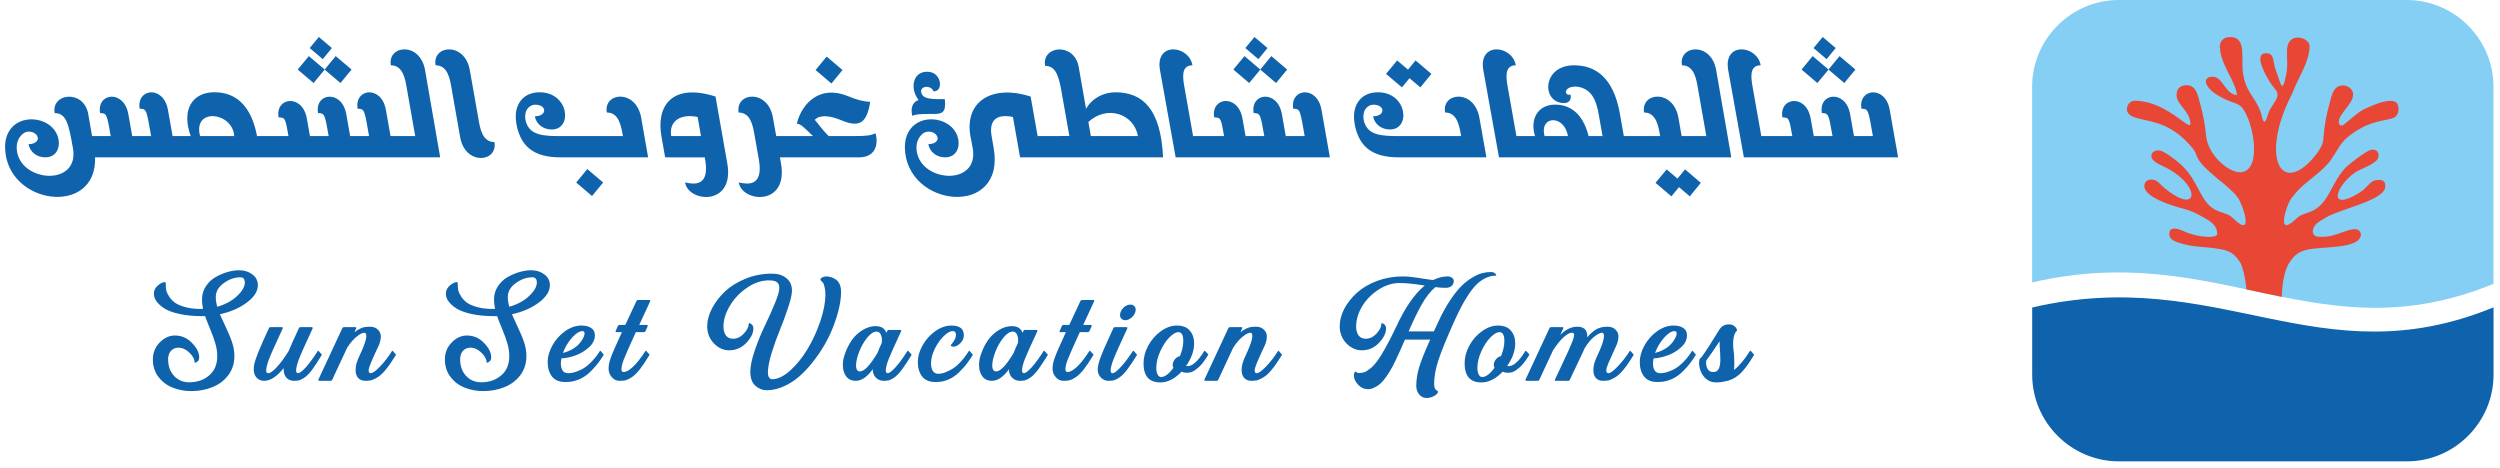
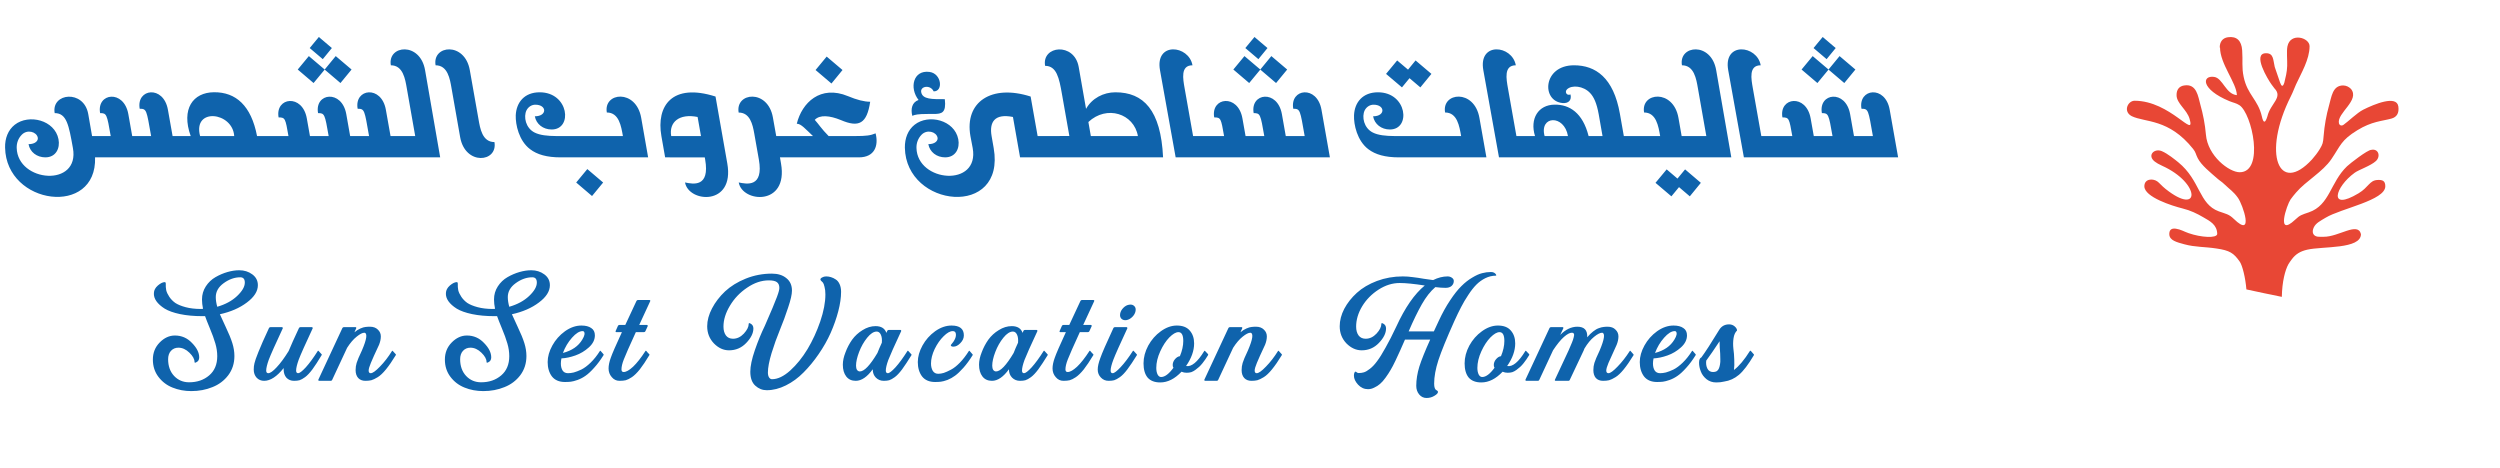
<svg xmlns="http://www.w3.org/2000/svg" width="358" height="67" viewBox="0 0 358 67" fill="none">
  <path d="M24.715 19.484H27.246L27.782 22.534H13.614C13.904 31.094 0.888 29.398 0.729 21.145C0.694 19.818 1.151 18.623 2.109 17.867C4.14 16.276 7.84 17.199 8.376 19.932C8.631 21.242 7.998 22.534 6.495 22.534C5.282 22.534 4.28 21.769 4.087 20.644C5.071 20.644 5.511 20.134 5.405 19.686C5.229 18.877 3.911 18.482 3.12 19.291C2.602 19.818 2.373 20.486 2.391 21.18C2.522 26.128 11.479 26.867 10.441 21.198C9.853 17.937 9.562 16.197 7.831 16.197C7.312 13.288 12.023 12.787 12.639 16.346L13.184 19.484H15.855C15.31 16.346 15.275 16.197 14.335 16.197C13.816 13.288 17.745 12.787 18.378 16.346L18.932 19.484H21.639C20.98 15.748 21.015 15.573 20.004 15.573C19.494 12.664 23.423 12.163 24.047 15.722L24.715 19.484ZM36.809 19.484H39.472L40.017 22.534H26.912L26.367 19.484H27.308C25.919 15.599 27.633 13.235 30.639 13.209C33.776 13.182 35.974 15.124 36.809 19.484ZM33.539 19.484C33.328 16.021 27.571 15.353 28.652 19.484H33.539ZM47.523 6.88L46.222 8.471L44.35 6.88L45.659 5.298L47.523 6.88ZM46.494 9.965L44.903 11.89L42.636 9.957L44.227 8.032L46.494 9.957L48.076 8.032L50.344 9.957L48.753 11.89L46.494 9.965ZM55.925 19.484H58.562L59.098 22.534H39.147L38.61 19.484H41.309C40.869 16.97 40.852 16.812 39.894 16.812C39.384 13.903 43.312 13.402 43.937 16.961L44.385 19.484H47.065C46.52 16.346 46.485 16.197 45.545 16.197C45.026 13.288 48.955 12.787 49.588 16.346L50.142 19.484H52.849C52.19 15.748 52.225 15.573 51.214 15.573C50.704 12.664 54.633 12.163 55.257 15.722L55.925 19.484ZM58.263 22.534L57.718 19.484H59.458L58.254 12.637C58.025 11.319 57.718 9.35 55.969 9.35C55.459 6.441 60.17 5.94 60.873 10.062L63.035 22.534H58.263ZM70.805 20.345C71.314 23.254 66.621 23.755 65.892 19.633L64.661 12.637C64.433 11.319 64.125 9.35 62.376 9.35C61.866 6.441 66.56 5.94 67.28 10.062L68.519 17.058C68.748 18.377 69.056 20.345 70.805 20.345ZM80.262 22.534C78.328 22.534 76.913 22.138 75.911 21.365C74.303 20.152 73.811 17.84 73.855 16.513C73.942 14.641 75.111 13.217 77.282 13.217C81.475 13.217 82.055 18.544 78.996 18.544C77.783 18.544 76.79 17.779 76.588 16.654C78.372 16.654 78.346 14.993 76.658 14.993C76.166 14.993 75.665 15.274 75.393 15.801C74.944 16.724 75.269 18.341 76.561 18.983C77.317 19.361 78.372 19.475 79.69 19.484H89.2C88.954 18.078 88.647 16.109 86.897 16.109C86.388 13.2 91.081 12.699 91.819 16.873L92.812 22.534H80.262ZM84.779 28.071L82.512 26.137L84.103 24.212L86.37 26.137L84.779 28.071ZM94.711 19.484C93.955 15.168 96.24 11.837 102.463 13.824L104.15 23.413C105.231 29.539 98.605 29.038 98.095 26.128C99.228 26.357 101.689 26.884 100.978 22.841L100.925 22.543L95.247 22.534L94.711 19.484ZM100.38 19.484L99.897 16.75C97.242 16.214 95.774 17.515 96.117 19.484H100.38ZM113.854 19.484L114.39 22.534H111.691L111.841 23.413C112.922 29.539 106.295 29.038 105.785 26.128C106.928 26.357 109.38 26.884 108.668 22.841L108.009 19.115C107.78 17.814 107.402 16.118 105.776 16.118C105.267 13.209 109.96 12.707 110.681 16.83L111.155 19.484H113.854ZM120.647 10.027L119.065 11.96L116.789 10.027L118.38 8.102L120.647 10.027ZM122.423 19.484C124.11 19.484 124.646 19.396 125.385 19.097C125.842 20.873 125.244 22.534 122.994 22.534H114.012L113.476 19.484H116.42C115.33 18.464 114.715 17.717 114.1 17.717C114.838 14.703 117.483 12.127 121.438 13.771C122.695 14.298 123.759 14.571 124.611 14.571C124.137 17.717 123.003 18.306 120.401 17.19C118.837 16.548 117.396 16.39 116.675 17.164C117.202 17.735 117.633 18.456 118.661 19.484H122.423ZM130.641 16.584C130.386 15.582 130.605 14.641 131.537 14.316C130.192 12.602 130.755 9.992 133.102 10.299C134.851 10.528 135.105 13.112 133.699 13.085C133.251 12.092 131.757 12.321 131.915 13.191C132.1 14.254 133.515 14.202 135.299 14.202C135.519 16.162 134.886 16.32 133.69 16.32H132.855C131.414 16.32 131.036 16.425 130.641 16.584ZM148.588 19.484H151.233L151.77 22.534H146.074L145.055 16.75C142.392 16.214 141.653 17.515 141.996 19.484L142.295 21.198C144.062 31.261 129.727 29.794 129.577 21.145C129.56 19.818 130.008 18.623 130.966 17.867C132.979 16.267 136.688 17.199 137.224 19.932C137.479 21.242 136.846 22.534 135.343 22.534C134.13 22.534 133.137 21.769 132.935 20.644C133.919 20.644 134.358 20.134 134.253 19.686C134.068 18.877 132.759 18.482 131.968 19.291C131.458 19.818 131.221 20.486 131.238 21.18C131.353 26.128 140.317 26.867 139.289 21.198L138.964 19.484C138.103 14.588 141.979 12.031 147.586 13.824L148.588 19.484ZM151.093 22.534L150.557 19.484L153.132 19.475L152.068 13.446C151.673 11.178 151.312 9.429 149.66 9.429C149.142 6.52 153.835 6.019 154.468 9.579L155.522 15.59C156.366 14.07 158.019 13.217 159.724 13.217C163.74 13.217 166.236 15.748 166.553 22.534H151.093ZM156.208 19.484H162.949C162.378 16.25 158.484 15.01 155.856 17.471L156.208 19.484ZM168.354 22.534L166.113 10.062C165.366 5.94 170.253 6.441 170.763 9.35C169.014 9.35 169.409 11.319 169.638 12.637L170.851 19.484H173.47L174.006 22.534H168.354ZM181.503 6.88L180.202 8.471L178.33 6.88L179.64 5.298L181.503 6.88ZM180.475 9.965L178.884 11.89L176.616 9.957L178.207 8.032L180.475 9.957L182.057 8.032L184.324 9.957L182.733 11.89L180.475 9.965ZM185.194 15.573C184.685 12.664 188.613 12.163 189.237 15.722L190.441 22.534H173.127L172.591 19.484H175.289C174.85 16.97 174.832 16.812 173.874 16.812C173.364 13.903 177.293 13.402 177.917 16.961L178.365 19.484H181.046C180.501 16.346 180.466 16.197 179.525 16.197C179.007 13.288 182.936 12.787 183.568 16.346L184.122 19.484H186.829C186.17 15.748 186.205 15.573 185.194 15.573ZM201.841 11.196L200.76 12.514L198.483 10.581L200.074 8.656L201.63 9.974L202.711 8.656L204.979 10.581L203.396 12.514L201.841 11.196ZM206.938 16.109C206.42 13.2 211.113 12.699 211.852 16.873L212.854 22.534H200.303C198.369 22.534 196.954 22.138 195.943 21.365C194.344 20.152 193.843 17.84 193.896 16.513C193.975 14.641 195.152 13.217 197.323 13.217C201.516 13.217 202.087 18.544 199.028 18.544C197.815 18.544 196.822 17.779 196.629 16.654C198.413 16.654 198.378 14.993 196.69 14.993C196.198 14.993 195.697 15.274 195.425 15.801C194.977 16.724 195.302 18.341 196.594 18.983C197.35 19.361 198.404 19.475 199.723 19.484H209.232C208.986 18.078 208.688 16.109 206.938 16.109ZM214.655 22.534L212.414 10.062C211.667 5.94 216.554 6.441 217.063 9.35C215.314 9.35 215.71 11.319 215.938 12.637L217.151 19.484H219.771L220.307 22.534H214.655ZM232.532 19.484H235.16L235.696 22.534H219.428L218.892 19.484H219.814C219.041 16.997 220.28 15.002 222.627 14.984C224.745 14.957 226.644 16.144 227.487 19.484H229.482L228.938 16.381C228.647 14.747 228.226 13.868 227.698 13.314C226.74 12.294 225.088 12.127 224.394 12.795C224.033 13.147 224.332 13.753 224.895 13.525C225.097 14.351 224.596 14.835 223.752 14.755C220.693 14.474 220.931 9.35 225.396 9.35C228.48 9.35 231.056 11.108 231.97 16.294L232.532 19.484ZM224.534 19.484C223.998 16.364 220.403 16.54 221.186 19.484H224.534ZM240.812 19.484H243.448L243.984 22.534H234.826L234.29 19.484H237.735C237.489 18.078 237.182 16.109 235.433 16.109C234.923 13.2 239.616 12.699 240.354 16.873L240.812 19.484ZM240.214 25.575L241.304 24.256L243.562 26.181L241.98 28.115L240.434 26.796L239.344 28.115L237.067 26.181L238.667 24.256L240.214 25.575ZM243.149 22.534L242.604 19.484H244.345L243.141 12.637C242.912 11.319 242.604 9.35 240.855 9.35C240.346 6.441 245.057 5.94 245.76 10.062L247.922 22.534H243.149ZM249.724 22.534L247.482 10.062C246.735 5.94 251.622 6.441 252.132 9.35C250.383 9.35 250.778 11.319 251.007 12.637L252.22 19.484H254.839L255.375 22.534H249.724ZM262.872 6.88L261.571 8.471L259.699 6.88L261.009 5.298L262.872 6.88ZM261.844 9.965L260.253 11.89L257.985 9.957L259.576 8.032L261.844 9.957L263.426 8.032L265.693 9.957L264.103 11.89L261.844 9.965ZM266.563 15.573C266.054 12.664 269.982 12.163 270.606 15.722L271.811 22.534H254.496L253.96 19.484H256.658C256.219 16.97 256.201 16.812 255.243 16.812C254.733 13.903 258.662 13.402 259.286 16.961L259.734 19.484H262.415C261.87 16.346 261.835 16.197 260.895 16.197C260.376 13.288 264.305 12.787 264.938 16.346L265.491 19.484H268.198C267.539 15.748 267.574 15.573 266.563 15.573Z" fill="#0F63AC" />
-   <path d="M36.927 40.842C36.927 41.71 36.402 42.536 35.352 43.32C34.316 44.104 33.028 44.664 31.488 45C31.586 45.238 31.859 45.833 32.307 46.785C32.755 47.723 33.077 48.507 33.273 49.137C33.469 49.767 33.567 50.383 33.567 50.985C33.567 52.035 33.273 52.952 32.685 53.736C32.097 54.506 31.341 55.073 30.417 55.437C29.493 55.815 28.485 56.004 27.393 56.004C26.427 56.004 25.531 55.836 24.705 55.5C23.893 55.178 23.221 54.667 22.689 53.967C22.157 53.267 21.891 52.441 21.891 51.489C21.891 50.523 22.213 49.711 22.857 49.053C23.515 48.381 24.243 48.045 25.041 48.045C26.007 48.045 26.826 48.402 27.498 49.116C28.184 49.816 28.527 50.502 28.527 51.174C28.527 51.524 28.38 51.762 28.086 51.888C27.932 51.972 27.855 51.951 27.855 51.825C27.855 51.419 27.61 50.978 27.12 50.502C26.63 50.026 26.105 49.788 25.545 49.788C25.111 49.788 24.754 49.942 24.474 50.25C24.208 50.544 24.075 50.943 24.075 51.447C24.075 52.427 24.362 53.225 24.936 53.841C25.51 54.443 26.224 54.744 27.078 54.744C28.226 54.744 29.185 54.415 29.955 53.757C30.725 53.099 31.11 52.182 31.11 51.006C31.11 50.404 31.019 49.795 30.837 49.179C30.655 48.549 30.396 47.835 30.06 47.037C29.724 46.225 29.493 45.637 29.367 45.273C29.227 45.273 29.094 45.273 28.968 45.273C27.778 45.273 26.714 45.175 25.776 44.979C24.852 44.783 24.124 44.524 23.592 44.202C23.06 43.866 22.661 43.509 22.395 43.131C22.129 42.753 22.01 42.361 22.038 41.955C22.052 41.563 22.241 41.206 22.605 40.884C22.983 40.562 23.312 40.401 23.592 40.401C23.69 40.401 23.739 40.478 23.739 40.632C23.725 40.94 23.746 41.248 23.802 41.556C23.872 41.85 24.019 42.165 24.243 42.501C24.467 42.837 24.754 43.131 25.104 43.383C25.468 43.621 25.965 43.824 26.595 43.992C27.225 44.16 27.953 44.244 28.779 44.244C28.863 44.244 28.961 44.237 29.073 44.223C28.975 43.747 28.926 43.299 28.926 42.879C28.926 42.193 29.108 41.57 29.472 41.01C29.836 40.45 30.298 40.009 30.858 39.687C31.418 39.365 31.992 39.12 32.58 38.952C33.168 38.784 33.728 38.7 34.26 38.7C34.974 38.7 35.597 38.896 36.129 39.288C36.661 39.68 36.927 40.198 36.927 40.842ZM31.11 43.929C32.272 43.593 33.217 43.082 33.945 42.396C34.687 41.696 35.058 41.052 35.058 40.464C35.058 39.96 34.841 39.708 34.407 39.708C33.595 39.708 32.804 39.988 32.034 40.548C31.278 41.094 30.9 41.759 30.9 42.543C30.9 42.963 30.97 43.425 31.11 43.929ZM45.617 50.25C45.701 50.334 45.848 50.495 46.058 50.733C46.1 50.775 46.1 50.817 46.058 50.859C45.554 51.699 45.113 52.378 44.735 52.896C44.357 53.4 44.007 53.771 43.685 54.009C43.377 54.233 43.111 54.38 42.887 54.45C42.677 54.506 42.418 54.534 42.11 54.534C41.662 54.534 41.298 54.387 41.018 54.093C40.752 53.785 40.619 53.393 40.619 52.917C40.619 52.833 40.619 52.763 40.619 52.707C39.653 53.925 38.722 54.534 37.826 54.534C37.392 54.534 37.035 54.387 36.755 54.093C36.475 53.785 36.335 53.393 36.335 52.917C36.335 52.595 36.37 52.294 36.44 52.014C36.496 51.734 36.685 51.195 37.007 50.397C37.329 49.585 37.833 48.444 38.519 46.974C38.561 46.89 38.631 46.848 38.729 46.848H40.388C40.43 46.848 40.458 46.869 40.472 46.911C40.5 46.939 40.507 46.974 40.493 47.016C39.429 49.298 38.764 50.789 38.498 51.489C38.246 52.189 38.12 52.714 38.12 53.064C38.12 53.316 38.218 53.442 38.414 53.442C38.694 53.442 39.093 53.162 39.611 52.602C40.143 52.042 40.717 51.265 41.333 50.271C41.655 49.487 42.145 48.395 42.803 46.995C42.845 46.897 42.915 46.848 43.013 46.848H44.672C44.714 46.848 44.742 46.869 44.756 46.911C44.784 46.939 44.791 46.974 44.777 47.016C43.713 49.298 43.048 50.789 42.782 51.489C42.53 52.189 42.404 52.714 42.404 53.064C42.404 53.316 42.502 53.442 42.698 53.442C42.908 53.442 43.272 53.162 43.79 52.602C44.308 52.028 44.882 51.244 45.512 50.25C45.54 50.208 45.575 50.208 45.617 50.25ZM50.922 53.001C50.922 52.637 50.971 52.294 51.069 51.972C51.167 51.636 51.419 51.041 51.825 50.187C52.526 48.563 52.645 47.716 52.182 47.646C51.903 47.646 51.532 47.835 51.069 48.213C50.608 48.577 50.153 49.109 49.705 49.809L47.562 54.408C47.52 54.492 47.458 54.534 47.373 54.534H45.694C45.651 54.534 45.623 54.52 45.609 54.492C45.581 54.45 45.575 54.408 45.589 54.366L49.032 46.974C49.075 46.89 49.145 46.848 49.242 46.848H50.922C50.965 46.848 50.992 46.869 51.007 46.911C51.035 46.939 51.035 46.974 51.007 47.016L50.755 47.583C51.035 47.345 51.322 47.163 51.615 47.037C51.91 46.911 52.141 46.841 52.309 46.827C52.49 46.799 52.715 46.785 52.98 46.785C53.456 46.785 53.834 46.925 54.114 47.205C54.395 47.471 54.535 47.793 54.535 48.171C54.535 48.549 54.45 48.948 54.282 49.368C53.709 50.586 53.316 51.454 53.106 51.972C52.897 52.476 52.791 52.84 52.791 53.064C52.791 53.316 52.889 53.442 53.086 53.442C53.365 53.442 53.806 53.127 54.408 52.497C55.025 51.867 55.599 51.125 56.13 50.271C56.158 50.215 56.194 50.208 56.236 50.25L56.676 50.733C56.705 50.775 56.705 50.817 56.676 50.859C56.172 51.685 55.703 52.364 55.27 52.896C54.849 53.414 54.458 53.785 54.093 54.009C53.73 54.233 53.422 54.38 53.169 54.45C52.931 54.506 52.651 54.534 52.33 54.534C51.895 54.534 51.553 54.401 51.3 54.135C51.048 53.855 50.922 53.477 50.922 53.001ZM78.744 40.842C78.744 41.71 78.219 42.536 77.169 43.32C76.133 44.104 74.845 44.664 73.305 45C73.403 45.238 73.676 45.833 74.124 46.785C74.572 47.723 74.894 48.507 75.09 49.137C75.286 49.767 75.384 50.383 75.384 50.985C75.384 52.035 75.09 52.952 74.502 53.736C73.914 54.506 73.158 55.073 72.234 55.437C71.31 55.815 70.302 56.004 69.21 56.004C68.244 56.004 67.348 55.836 66.522 55.5C65.71 55.178 65.038 54.667 64.506 53.967C63.974 53.267 63.708 52.441 63.708 51.489C63.708 50.523 64.03 49.711 64.674 49.053C65.332 48.381 66.06 48.045 66.858 48.045C67.824 48.045 68.643 48.402 69.315 49.116C70.001 49.816 70.344 50.502 70.344 51.174C70.344 51.524 70.197 51.762 69.903 51.888C69.749 51.972 69.672 51.951 69.672 51.825C69.672 51.419 69.427 50.978 68.937 50.502C68.447 50.026 67.922 49.788 67.362 49.788C66.928 49.788 66.571 49.942 66.291 50.25C66.025 50.544 65.892 50.943 65.892 51.447C65.892 52.427 66.179 53.225 66.753 53.841C67.327 54.443 68.041 54.744 68.895 54.744C70.043 54.744 71.002 54.415 71.772 53.757C72.542 53.099 72.927 52.182 72.927 51.006C72.927 50.404 72.836 49.795 72.654 49.179C72.472 48.549 72.213 47.835 71.877 47.037C71.541 46.225 71.31 45.637 71.184 45.273C71.044 45.273 70.911 45.273 70.785 45.273C69.595 45.273 68.531 45.175 67.593 44.979C66.669 44.783 65.941 44.524 65.409 44.202C64.877 43.866 64.478 43.509 64.212 43.131C63.946 42.753 63.827 42.361 63.855 41.955C63.869 41.563 64.058 41.206 64.422 40.884C64.8 40.562 65.129 40.401 65.409 40.401C65.507 40.401 65.556 40.478 65.556 40.632C65.542 40.94 65.563 41.248 65.619 41.556C65.689 41.85 65.836 42.165 66.06 42.501C66.284 42.837 66.571 43.131 66.921 43.383C67.285 43.621 67.782 43.824 68.412 43.992C69.042 44.16 69.77 44.244 70.596 44.244C70.68 44.244 70.778 44.237 70.89 44.223C70.792 43.747 70.743 43.299 70.743 42.879C70.743 42.193 70.925 41.57 71.289 41.01C71.653 40.45 72.115 40.009 72.675 39.687C73.235 39.365 73.809 39.12 74.397 38.952C74.985 38.784 75.545 38.7 76.077 38.7C76.791 38.7 77.414 38.896 77.946 39.288C78.478 39.68 78.744 40.198 78.744 40.842ZM72.927 43.929C74.089 43.593 75.034 43.082 75.762 42.396C76.504 41.696 76.875 41.052 76.875 40.464C76.875 39.96 76.658 39.708 76.224 39.708C75.412 39.708 74.621 39.988 73.851 40.548C73.095 41.094 72.717 41.759 72.717 42.543C72.717 42.963 72.787 43.425 72.927 43.929ZM85.187 48.024C85.187 48.654 84.9 49.228 84.326 49.746C83.752 50.264 83.108 50.649 82.394 50.901C81.68 51.153 81.015 51.293 80.399 51.321C80.343 51.573 80.315 51.818 80.315 52.056C80.315 52.462 80.399 52.798 80.567 53.064C80.735 53.316 80.994 53.442 81.344 53.442C81.596 53.442 81.869 53.407 82.163 53.337C82.471 53.253 82.835 53.113 83.255 52.917C83.675 52.707 84.116 52.378 84.578 51.93C85.054 51.468 85.495 50.915 85.901 50.271C85.929 50.215 85.964 50.208 86.006 50.25L86.426 50.733C86.454 50.775 86.454 50.817 86.426 50.859C85.992 51.559 85.544 52.161 85.082 52.665C84.634 53.169 84.228 53.547 83.864 53.799C83.514 54.051 83.129 54.254 82.709 54.408C82.303 54.548 81.981 54.632 81.743 54.66C81.505 54.688 81.225 54.702 80.903 54.702C80.077 54.702 79.454 54.436 79.034 53.904C78.628 53.358 78.425 52.672 78.425 51.846C78.425 51.076 78.649 50.285 79.097 49.473C79.545 48.661 80.147 47.982 80.903 47.436C81.673 46.89 82.457 46.617 83.255 46.617C83.857 46.617 84.326 46.736 84.662 46.974C85.012 47.198 85.187 47.548 85.187 48.024ZM83.423 47.415C82.975 47.415 82.471 47.73 81.911 48.36C81.351 48.99 80.917 49.718 80.609 50.544C81.897 50.208 82.821 49.571 83.381 48.633C83.717 48.087 83.794 47.702 83.612 47.478C83.57 47.436 83.507 47.415 83.423 47.415ZM88.701 46.533H89.541C89.821 45.931 90.353 44.79 91.137 43.11C91.179 43.012 91.249 42.963 91.347 42.963H93.006C93.048 42.963 93.083 42.984 93.111 43.026C93.139 43.054 93.139 43.089 93.111 43.131C92.369 44.741 91.844 45.875 91.536 46.533H92.649C92.691 46.533 92.719 46.554 92.733 46.596C92.761 46.624 92.768 46.659 92.754 46.701L92.418 47.436C92.376 47.52 92.306 47.562 92.208 47.562H91.053C90.129 49.578 89.555 50.88 89.331 51.468C89.107 52.042 88.995 52.518 88.995 52.896C88.995 53.148 89.1 53.274 89.31 53.274C89.66 53.274 90.108 53.022 90.654 52.518C91.2 52 91.795 51.244 92.439 50.25C92.467 50.208 92.502 50.208 92.544 50.25C92.586 50.292 92.663 50.383 92.775 50.523C92.901 50.649 92.971 50.719 92.985 50.733C93.013 50.775 93.013 50.817 92.985 50.859C92.481 51.699 92.026 52.378 91.62 52.896C91.214 53.4 90.836 53.771 90.486 54.009C90.15 54.233 89.856 54.38 89.604 54.45C89.366 54.506 89.065 54.534 88.701 54.534C88.267 54.534 87.903 54.359 87.609 54.009C87.301 53.659 87.147 53.246 87.147 52.77C87.147 52.322 87.252 51.811 87.462 51.237C87.658 50.663 88.19 49.438 89.058 47.562H88.26C88.218 47.562 88.183 47.548 88.155 47.52C88.141 47.478 88.141 47.443 88.155 47.415L88.491 46.659C88.533 46.575 88.603 46.533 88.701 46.533ZM104.399 50.166C103.601 50.166 102.88 49.837 102.236 49.179C101.592 48.507 101.27 47.688 101.27 46.722C101.27 45.896 101.501 45.042 101.963 44.16C102.425 43.278 103.048 42.466 103.832 41.724C104.63 40.982 105.617 40.373 106.793 39.897C107.983 39.421 109.229 39.183 110.531 39.183C111.399 39.183 112.092 39.4 112.61 39.834C113.142 40.254 113.408 40.849 113.408 41.619C113.408 42.151 113.226 42.956 112.862 44.034C112.512 45.112 112.12 46.176 111.686 47.226C111.252 48.276 110.853 49.389 110.489 50.565C110.139 51.727 109.964 52.651 109.964 53.337C109.964 53.645 110.02 53.883 110.132 54.051C110.244 54.219 110.384 54.303 110.552 54.303C111.364 54.303 112.232 53.89 113.156 53.064C114.08 52.224 114.906 51.202 115.634 49.998C116.362 48.78 116.971 47.457 117.461 46.029C117.951 44.587 118.196 43.299 118.196 42.165C118.196 41.731 118.154 41.367 118.07 41.073C118 40.765 117.923 40.562 117.839 40.464C117.755 40.366 117.671 40.282 117.587 40.212C117.517 40.142 117.482 40.079 117.482 40.023C117.482 39.911 117.566 39.813 117.734 39.729C117.902 39.631 118.091 39.582 118.301 39.582C118.539 39.582 118.77 39.617 118.994 39.687C119.232 39.757 119.463 39.869 119.687 40.023C119.911 40.163 120.093 40.387 120.233 40.695C120.373 41.003 120.443 41.367 120.443 41.787C120.443 42.613 120.31 43.537 120.044 44.559C119.778 45.581 119.414 46.617 118.952 47.667C118.49 48.703 117.916 49.718 117.23 50.712C116.558 51.692 115.837 52.567 115.067 53.337C114.311 54.107 113.471 54.723 112.547 55.185C111.623 55.647 110.706 55.878 109.796 55.878C109.18 55.878 108.634 55.661 108.158 55.227C107.682 54.793 107.444 54.128 107.444 53.232C107.444 52.434 107.661 51.405 108.095 50.145C108.529 48.885 109.005 47.723 109.523 46.659C110.041 45.581 110.517 44.517 110.951 43.467C111.385 42.417 111.602 41.668 111.602 41.22C111.602 40.842 111.483 40.569 111.245 40.401C111.021 40.233 110.636 40.149 110.09 40.149C109.04 40.149 108.004 40.499 106.982 41.199C105.96 41.885 105.141 42.746 104.525 43.782C103.909 44.804 103.601 45.798 103.601 46.764C103.601 47.296 103.72 47.723 103.958 48.045C104.196 48.353 104.532 48.507 104.966 48.507C105.54 48.507 106.058 48.262 106.52 47.772C106.982 47.268 107.213 46.806 107.213 46.386C107.213 46.246 107.304 46.232 107.486 46.344C107.752 46.484 107.885 46.715 107.885 47.037C107.885 47.709 107.542 48.402 106.856 49.116C106.184 49.816 105.365 50.166 104.399 50.166ZM130.501 50.733C130.543 50.775 130.55 50.817 130.522 50.859C130.004 51.699 129.556 52.378 129.178 52.896C128.8 53.4 128.45 53.771 128.128 54.009C127.82 54.233 127.554 54.38 127.33 54.45C127.12 54.506 126.861 54.534 126.553 54.534C126.105 54.534 125.727 54.38 125.419 54.072C125.125 53.764 124.978 53.379 124.978 52.917V52.875C124.18 53.981 123.368 54.534 122.542 54.534C121.954 54.534 121.499 54.324 121.177 53.904C120.855 53.484 120.694 52.924 120.694 52.224C120.694 51.678 120.82 51.09 121.072 50.46C121.31 49.816 121.625 49.214 122.017 48.654C122.423 48.094 122.927 47.632 123.529 47.268C124.131 46.89 124.747 46.701 125.377 46.701C126.189 46.701 126.707 47.023 126.931 47.667C126.945 47.639 126.987 47.541 127.057 47.373C127.099 47.289 127.169 47.247 127.267 47.247H128.947C128.989 47.247 129.017 47.268 129.031 47.31C129.059 47.338 129.066 47.373 129.052 47.415C128.072 49.515 127.456 50.894 127.204 51.552C126.966 52.21 126.847 52.714 126.847 53.064C126.847 53.316 126.945 53.442 127.141 53.442C127.351 53.442 127.715 53.162 128.233 52.602C128.751 52.028 129.325 51.244 129.955 50.25C129.997 50.208 130.032 50.208 130.06 50.25C130.27 50.474 130.417 50.635 130.501 50.733ZM126.28 49.074C126.322 48.598 126.273 48.213 126.133 47.919C125.993 47.625 125.797 47.478 125.545 47.478C125.111 47.478 124.656 47.772 124.18 48.36C123.704 48.948 123.319 49.627 123.025 50.397C122.731 51.167 122.584 51.825 122.584 52.371C122.584 52.623 122.633 52.826 122.731 52.98C122.843 53.12 122.976 53.19 123.13 53.19C123.76 53.19 124.6 52.308 125.65 50.544C125.804 50.138 126.014 49.648 126.28 49.074ZM136.533 49.641C136.281 49.641 136.155 49.564 136.155 49.41C136.729 48.766 136.967 48.213 136.869 47.751C136.827 47.527 136.68 47.415 136.428 47.415C136.05 47.415 135.616 47.66 135.126 48.15C134.636 48.626 134.209 49.235 133.845 49.977C133.495 50.719 133.32 51.412 133.32 52.056C133.32 52.462 133.404 52.812 133.572 53.106C133.754 53.386 134.013 53.526 134.349 53.526C134.601 53.526 134.867 53.484 135.147 53.4C135.441 53.302 135.784 53.148 136.176 52.938C136.582 52.728 137.009 52.392 137.457 51.93C137.905 51.468 138.332 50.915 138.738 50.271C138.766 50.215 138.801 50.208 138.843 50.25L139.263 50.733C139.305 50.775 139.312 50.817 139.284 50.859C138.85 51.559 138.409 52.161 137.961 52.665C137.513 53.169 137.114 53.547 136.764 53.799C136.428 54.051 136.064 54.254 135.672 54.408C135.28 54.548 134.965 54.632 134.727 54.66C134.503 54.688 134.23 54.702 133.908 54.702C133.082 54.702 132.459 54.436 132.039 53.904C131.633 53.358 131.43 52.672 131.43 51.846C131.43 51.076 131.654 50.285 132.102 49.473C132.55 48.661 133.152 47.982 133.908 47.436C134.678 46.89 135.462 46.617 136.26 46.617C137.436 46.617 138.024 47.086 138.024 48.024C138.024 48.43 137.856 48.801 137.52 49.137C137.198 49.473 136.869 49.641 136.533 49.641ZM150.005 50.733C150.047 50.775 150.054 50.817 150.026 50.859C149.508 51.699 149.06 52.378 148.682 52.896C148.304 53.4 147.954 53.771 147.632 54.009C147.324 54.233 147.058 54.38 146.834 54.45C146.624 54.506 146.365 54.534 146.057 54.534C145.609 54.534 145.231 54.38 144.923 54.072C144.629 53.764 144.482 53.379 144.482 52.917V52.875C143.684 53.981 142.872 54.534 142.046 54.534C141.458 54.534 141.003 54.324 140.681 53.904C140.359 53.484 140.198 52.924 140.198 52.224C140.198 51.678 140.324 51.09 140.576 50.46C140.814 49.816 141.129 49.214 141.521 48.654C141.927 48.094 142.431 47.632 143.033 47.268C143.635 46.89 144.251 46.701 144.881 46.701C145.693 46.701 146.211 47.023 146.435 47.667C146.449 47.639 146.491 47.541 146.561 47.373C146.603 47.289 146.673 47.247 146.771 47.247H148.451C148.493 47.247 148.521 47.268 148.535 47.31C148.563 47.338 148.57 47.373 148.556 47.415C147.576 49.515 146.96 50.894 146.708 51.552C146.47 52.21 146.351 52.714 146.351 53.064C146.351 53.316 146.449 53.442 146.645 53.442C146.855 53.442 147.219 53.162 147.737 52.602C148.255 52.028 148.829 51.244 149.459 50.25C149.501 50.208 149.536 50.208 149.564 50.25C149.774 50.474 149.921 50.635 150.005 50.733ZM145.784 49.074C145.826 48.598 145.777 48.213 145.637 47.919C145.497 47.625 145.301 47.478 145.049 47.478C144.615 47.478 144.16 47.772 143.684 48.36C143.208 48.948 142.823 49.627 142.529 50.397C142.235 51.167 142.088 51.825 142.088 52.371C142.088 52.623 142.137 52.826 142.235 52.98C142.347 53.12 142.48 53.19 142.634 53.19C143.264 53.19 144.104 52.308 145.154 50.544C145.308 50.138 145.518 49.648 145.784 49.074ZM152.278 46.533H153.118C153.398 45.931 153.93 44.79 154.714 43.11C154.756 43.012 154.826 42.963 154.924 42.963H156.583C156.625 42.963 156.66 42.984 156.688 43.026C156.716 43.054 156.716 43.089 156.688 43.131C155.946 44.741 155.421 45.875 155.113 46.533H156.226C156.268 46.533 156.296 46.554 156.31 46.596C156.338 46.624 156.345 46.659 156.331 46.701L155.995 47.436C155.953 47.52 155.883 47.562 155.785 47.562H154.63C153.706 49.578 153.132 50.88 152.908 51.468C152.684 52.042 152.572 52.518 152.572 52.896C152.572 53.148 152.677 53.274 152.887 53.274C153.237 53.274 153.685 53.022 154.231 52.518C154.777 52 155.372 51.244 156.016 50.25C156.044 50.208 156.079 50.208 156.121 50.25C156.163 50.292 156.24 50.383 156.352 50.523C156.478 50.649 156.548 50.719 156.562 50.733C156.59 50.775 156.59 50.817 156.562 50.859C156.058 51.699 155.603 52.378 155.197 52.896C154.791 53.4 154.413 53.771 154.063 54.009C153.727 54.233 153.433 54.38 153.181 54.45C152.943 54.506 152.642 54.534 152.278 54.534C151.844 54.534 151.48 54.359 151.186 54.009C150.878 53.659 150.724 53.246 150.724 52.77C150.724 52.322 150.829 51.811 151.039 51.237C151.235 50.663 151.767 49.438 152.635 47.562H151.837C151.795 47.562 151.76 47.548 151.732 47.52C151.718 47.478 151.718 47.443 151.732 47.415L152.068 46.659C152.11 46.575 152.18 46.533 152.278 46.533ZM158.748 54.534C158.314 54.534 157.95 54.38 157.656 54.072C157.348 53.764 157.194 53.379 157.194 52.917C157.194 52.483 157.32 51.93 157.572 51.258C157.81 50.572 158.433 49.144 159.441 46.974C159.483 46.89 159.553 46.848 159.651 46.848H161.331C161.373 46.848 161.401 46.869 161.415 46.911C161.443 46.939 161.45 46.974 161.436 47.016C160.372 49.298 159.707 50.789 159.441 51.489C159.175 52.189 159.042 52.714 159.042 53.064C159.042 53.316 159.14 53.442 159.336 53.442C159.56 53.442 159.938 53.155 160.47 52.581C161.016 52.007 161.604 51.23 162.234 50.25C162.276 50.208 162.311 50.208 162.339 50.25C162.381 50.292 162.465 50.383 162.591 50.523C162.717 50.663 162.78 50.733 162.78 50.733C162.822 50.775 162.829 50.817 162.801 50.859C162.283 51.699 161.828 52.378 161.436 52.896C161.058 53.4 160.701 53.771 160.365 54.009C160.043 54.233 159.77 54.38 159.546 54.45C159.336 54.506 159.07 54.534 158.748 54.534ZM160.407 44.916C160.463 44.608 160.617 44.328 160.869 44.076C161.121 43.824 161.394 43.677 161.688 43.635C161.996 43.579 162.241 43.642 162.423 43.824C162.605 43.992 162.668 44.23 162.612 44.538C162.556 44.846 162.402 45.126 162.15 45.378C161.898 45.63 161.618 45.784 161.31 45.84C161.016 45.882 160.778 45.819 160.596 45.651C160.414 45.469 160.351 45.224 160.407 44.916ZM166.147 54.765C165.349 54.765 164.747 54.534 164.341 54.072C163.949 53.596 163.753 52.917 163.753 52.035C163.753 51.181 163.977 50.334 164.425 49.494C164.887 48.654 165.489 47.968 166.231 47.436C166.987 46.89 167.75 46.617 168.52 46.617C169.346 46.617 169.962 46.855 170.368 47.331C170.788 47.807 170.998 48.423 170.998 49.179C170.998 50.229 170.613 51.307 169.843 52.413C170.613 52.567 171.481 51.853 172.447 50.271C172.475 50.215 172.51 50.208 172.552 50.25C172.566 50.25 172.713 50.404 172.993 50.712C173.021 50.768 173.021 50.817 172.993 50.859C172.853 51.083 172.727 51.279 172.615 51.447C172.503 51.601 172.363 51.79 172.195 52.014C172.027 52.224 171.866 52.399 171.712 52.539C171.558 52.679 171.376 52.826 171.166 52.98C170.97 53.12 170.774 53.225 170.578 53.295C170.382 53.351 170.158 53.379 169.906 53.379C169.668 53.379 169.43 53.33 169.192 53.232C168.226 54.254 167.211 54.765 166.147 54.765ZM168.751 47.562C168.387 47.562 167.953 47.814 167.449 48.318C166.959 48.822 166.525 49.487 166.147 50.313C165.769 51.139 165.58 51.93 165.58 52.686C165.58 53.064 165.643 53.379 165.769 53.631C165.895 53.869 166.063 53.988 166.273 53.988C166.805 53.988 167.393 53.547 168.037 52.665C167.967 52.567 167.932 52.434 167.932 52.266C167.932 51.972 168.037 51.699 168.247 51.447C168.471 51.181 168.709 51.034 168.961 51.006C169.283 50.236 169.444 49.508 169.444 48.822C169.444 47.982 169.213 47.562 168.751 47.562ZM177.8 53.001C177.8 52.637 177.849 52.294 177.947 51.972C178.045 51.636 178.297 51.041 178.703 50.187C179.403 48.563 179.522 47.716 179.06 47.646C178.78 47.646 178.409 47.835 177.947 48.213C177.485 48.577 177.03 49.109 176.582 49.809L174.44 54.408C174.398 54.492 174.335 54.534 174.251 54.534H172.571C172.529 54.534 172.501 54.52 172.487 54.492C172.459 54.45 172.452 54.408 172.466 54.366L175.91 46.974C175.952 46.89 176.022 46.848 176.12 46.848H177.8C177.842 46.848 177.87 46.869 177.884 46.911C177.912 46.939 177.912 46.974 177.884 47.016L177.632 47.583C177.912 47.345 178.199 47.163 178.493 47.037C178.787 46.911 179.018 46.841 179.186 46.827C179.368 46.799 179.592 46.785 179.858 46.785C180.334 46.785 180.712 46.925 180.992 47.205C181.272 47.471 181.412 47.793 181.412 48.171C181.412 48.549 181.328 48.948 181.16 49.368C180.586 50.586 180.194 51.454 179.984 51.972C179.774 52.476 179.669 52.84 179.669 53.064C179.669 53.316 179.767 53.442 179.963 53.442C180.243 53.442 180.684 53.127 181.286 52.497C181.902 51.867 182.476 51.125 183.008 50.271C183.036 50.215 183.071 50.208 183.113 50.25L183.554 50.733C183.582 50.775 183.582 50.817 183.554 50.859C183.05 51.685 182.581 52.364 182.147 52.896C181.727 53.414 181.335 53.785 180.971 54.009C180.607 54.233 180.299 54.38 180.047 54.45C179.809 54.506 179.529 54.534 179.207 54.534C178.773 54.534 178.43 54.401 178.178 54.135C177.926 53.855 177.8 53.477 177.8 53.001ZM194.996 50.166C194.198 50.166 193.47 49.837 192.812 49.179C192.168 48.507 191.846 47.688 191.846 46.722C191.846 45.896 192.063 45.063 192.497 44.223C192.945 43.383 193.547 42.62 194.303 41.934C195.073 41.234 196.032 40.667 197.18 40.233C198.342 39.799 199.574 39.582 200.876 39.582C201.352 39.582 201.835 39.617 202.325 39.687C202.815 39.743 203.333 39.82 203.879 39.918C204.439 40.002 204.887 40.065 205.223 40.107C205.923 39.757 206.616 39.582 207.302 39.582C207.526 39.582 207.729 39.645 207.911 39.771C208.093 39.897 208.184 40.051 208.184 40.233C208.184 40.513 208.079 40.751 207.869 40.947C207.659 41.129 207.372 41.22 207.008 41.22C206.588 41.22 206.098 41.185 205.538 41.115C204.838 41.717 204.194 42.536 203.606 43.572C203.018 44.608 202.388 45.903 201.716 47.457H205.328C205.51 47.065 205.741 46.568 206.021 45.966C206.539 44.846 207.085 43.859 207.659 43.005C208.233 42.137 208.772 41.458 209.276 40.968C209.78 40.464 210.298 40.058 210.83 39.75C211.362 39.428 211.831 39.218 212.237 39.12C212.657 39.008 213.077 38.952 213.497 38.952C213.833 38.952 214.078 39.071 214.232 39.309C214.288 39.421 214.274 39.477 214.19 39.477C213.686 39.477 213.189 39.596 212.699 39.834C212.223 40.072 211.796 40.38 211.418 40.758C211.04 41.136 210.655 41.626 210.263 42.228C209.871 42.816 209.528 43.397 209.234 43.971C208.94 44.531 208.618 45.196 208.268 45.966C207.162 48.43 206.399 50.299 205.979 51.573C205.573 52.833 205.37 53.953 205.37 54.933C205.37 55.199 205.398 55.409 205.454 55.563C205.51 55.717 205.573 55.808 205.643 55.836C205.713 55.878 205.776 55.92 205.832 55.962C205.888 56.004 205.916 56.06 205.916 56.13C205.916 56.298 205.748 56.48 205.412 56.676C205.076 56.886 204.698 56.991 204.278 56.991C203.858 56.991 203.508 56.823 203.228 56.487C202.948 56.151 202.808 55.738 202.808 55.248C202.808 54.38 202.955 53.463 203.249 52.497C203.557 51.531 204.075 50.243 204.803 48.633H201.191C200.897 49.319 200.666 49.844 200.498 50.208C200.344 50.558 200.127 51.027 199.847 51.615C199.567 52.203 199.329 52.658 199.133 52.98C198.951 53.302 198.713 53.666 198.419 54.072C198.139 54.464 197.873 54.765 197.621 54.975C197.383 55.185 197.11 55.36 196.802 55.5C196.508 55.654 196.207 55.731 195.899 55.731C195.353 55.731 194.877 55.514 194.471 55.08C194.079 54.646 193.883 54.219 193.883 53.799C193.883 53.631 193.904 53.491 193.946 53.379C194.002 53.267 194.065 53.211 194.135 53.211C194.149 53.211 194.198 53.246 194.282 53.316C194.366 53.386 194.457 53.421 194.555 53.421C194.835 53.421 195.087 53.386 195.311 53.316C195.549 53.246 195.836 53.078 196.172 52.812C196.522 52.546 196.865 52.182 197.201 51.72C197.551 51.258 197.957 50.607 198.419 49.767C198.895 48.927 199.406 47.926 199.952 46.764C201.198 44.048 202.556 42.088 204.026 40.884C202.5 40.646 201.303 40.527 200.435 40.527C199.399 40.527 198.391 40.842 197.411 41.472C196.431 42.102 195.647 42.9 195.059 43.866C194.485 44.832 194.198 45.798 194.198 46.764C194.198 47.296 194.317 47.723 194.555 48.045C194.793 48.353 195.129 48.507 195.563 48.507C196.137 48.507 196.655 48.262 197.117 47.772C197.579 47.268 197.81 46.806 197.81 46.386C197.81 46.246 197.901 46.232 198.083 46.344C198.349 46.484 198.482 46.715 198.482 47.037C198.482 47.709 198.139 48.402 197.453 49.116C196.781 49.816 195.962 50.166 194.996 50.166ZM212.127 54.765C211.329 54.765 210.727 54.534 210.321 54.072C209.929 53.596 209.733 52.917 209.733 52.035C209.733 51.181 209.957 50.334 210.405 49.494C210.867 48.654 211.469 47.968 212.211 47.436C212.967 46.89 213.73 46.617 214.5 46.617C215.326 46.617 215.942 46.855 216.348 47.331C216.768 47.807 216.978 48.423 216.978 49.179C216.978 50.229 216.593 51.307 215.823 52.413C216.593 52.567 217.461 51.853 218.427 50.271C218.455 50.215 218.49 50.208 218.532 50.25C218.546 50.25 218.693 50.404 218.973 50.712C219.001 50.768 219.001 50.817 218.973 50.859C218.833 51.083 218.707 51.279 218.595 51.447C218.483 51.601 218.343 51.79 218.175 52.014C218.007 52.224 217.846 52.399 217.692 52.539C217.538 52.679 217.356 52.826 217.146 52.98C216.95 53.12 216.754 53.225 216.558 53.295C216.362 53.351 216.138 53.379 215.886 53.379C215.648 53.379 215.41 53.33 215.172 53.232C214.206 54.254 213.191 54.765 212.127 54.765ZM214.731 47.562C214.367 47.562 213.933 47.814 213.429 48.318C212.939 48.822 212.505 49.487 212.127 50.313C211.749 51.139 211.56 51.93 211.56 52.686C211.56 53.064 211.623 53.379 211.749 53.631C211.875 53.869 212.043 53.988 212.253 53.988C212.785 53.988 213.373 53.547 214.017 52.665C213.947 52.567 213.912 52.434 213.912 52.266C213.912 51.972 214.017 51.699 214.227 51.447C214.451 51.181 214.689 51.034 214.941 51.006C215.263 50.236 215.424 49.508 215.424 48.822C215.424 47.982 215.193 47.562 214.731 47.562ZM225.083 47.646C224.789 47.646 224.411 47.849 223.949 48.255C223.487 48.661 222.969 49.298 222.395 50.166L220.421 54.408C220.379 54.492 220.316 54.534 220.232 54.534H218.552C218.51 54.534 218.482 54.52 218.468 54.492C218.44 54.45 218.433 54.408 218.447 54.366L221.891 46.974C221.933 46.89 222.003 46.848 222.101 46.848H223.781C223.809 46.848 223.837 46.869 223.865 46.911C223.893 46.939 223.893 46.974 223.865 47.016L223.424 47.961C224.194 47.177 225.013 46.785 225.881 46.785C226.875 46.785 227.344 47.289 227.288 48.297C227.582 47.947 227.869 47.667 228.149 47.457C228.429 47.233 228.695 47.079 228.947 46.995C229.213 46.897 229.43 46.841 229.598 46.827C229.766 46.799 229.969 46.785 230.207 46.785C230.697 46.785 231.075 46.925 231.341 47.205C231.621 47.471 231.761 47.793 231.761 48.171C231.761 48.549 231.677 48.948 231.509 49.368C230.949 50.586 230.557 51.454 230.333 51.972C230.123 52.476 230.018 52.84 230.018 53.064C230.018 53.316 230.123 53.442 230.333 53.442C230.599 53.442 231.033 53.127 231.635 52.497C232.251 51.867 232.832 51.125 233.378 50.271C233.406 50.215 233.441 50.208 233.483 50.25L233.903 50.733C233.945 50.775 233.952 50.817 233.924 50.859C233.42 51.685 232.951 52.364 232.517 52.896C232.097 53.414 231.705 53.785 231.341 54.009C230.977 54.233 230.669 54.38 230.417 54.45C230.179 54.506 229.892 54.534 229.556 54.534C229.122 54.534 228.779 54.401 228.527 54.135C228.289 53.855 228.17 53.477 228.17 53.001C228.17 52.637 228.219 52.294 228.317 51.972C228.415 51.636 228.667 51.041 229.073 50.187C229.759 48.563 229.878 47.716 229.43 47.646C229.136 47.646 228.751 47.842 228.275 48.234C227.799 48.612 227.337 49.172 226.889 49.914C226.847 50.012 226.812 50.103 226.784 50.187C226.49 50.831 225.825 52.238 224.789 54.408C224.761 54.492 224.698 54.534 224.6 54.534H222.773C222.731 54.534 222.696 54.52 222.668 54.492C222.64 54.45 222.64 54.408 222.668 54.366C223.676 52.238 224.327 50.845 224.621 50.187C224.831 49.697 224.992 49.319 225.104 49.053C225.216 48.787 225.3 48.535 225.356 48.297C225.426 48.059 225.433 47.891 225.377 47.793C225.335 47.695 225.237 47.646 225.083 47.646ZM241.577 48.024C241.577 48.654 241.29 49.228 240.716 49.746C240.142 50.264 239.498 50.649 238.784 50.901C238.07 51.153 237.405 51.293 236.789 51.321C236.733 51.573 236.705 51.818 236.705 52.056C236.705 52.462 236.789 52.798 236.957 53.064C237.125 53.316 237.384 53.442 237.734 53.442C237.986 53.442 238.259 53.407 238.553 53.337C238.861 53.253 239.225 53.113 239.645 52.917C240.065 52.707 240.506 52.378 240.968 51.93C241.444 51.468 241.885 50.915 242.291 50.271C242.319 50.215 242.354 50.208 242.396 50.25L242.816 50.733C242.844 50.775 242.844 50.817 242.816 50.859C242.382 51.559 241.934 52.161 241.472 52.665C241.024 53.169 240.618 53.547 240.254 53.799C239.904 54.051 239.519 54.254 239.099 54.408C238.693 54.548 238.371 54.632 238.133 54.66C237.895 54.688 237.615 54.702 237.293 54.702C236.467 54.702 235.844 54.436 235.424 53.904C235.018 53.358 234.815 52.672 234.815 51.846C234.815 51.076 235.039 50.285 235.487 49.473C235.935 48.661 236.537 47.982 237.293 47.436C238.063 46.89 238.847 46.617 239.645 46.617C240.247 46.617 240.716 46.736 241.052 46.974C241.402 47.198 241.577 47.548 241.577 48.024ZM239.813 47.415C239.365 47.415 238.861 47.73 238.301 48.36C237.741 48.99 237.307 49.718 236.999 50.544C238.287 50.208 239.211 49.571 239.771 48.633C240.107 48.087 240.184 47.702 240.002 47.478C239.96 47.436 239.897 47.415 239.813 47.415ZM251.159 50.859C250.361 52.203 249.647 53.141 249.017 53.673C248.387 54.205 247.68 54.527 246.896 54.639C246.574 54.723 246.196 54.765 245.762 54.765C245.23 54.765 244.768 54.611 244.376 54.303C243.984 53.981 243.711 53.61 243.557 53.19C243.389 52.77 243.305 52.35 243.305 51.93C243.305 51.524 243.417 51.272 243.641 51.174C244.201 50.418 245.048 49.109 246.182 47.247C246.504 46.715 246.98 46.449 247.61 46.449C247.918 46.449 248.184 46.547 248.408 46.743C248.632 46.939 248.744 47.135 248.744 47.331C248.478 47.583 248.31 47.954 248.24 48.444C248.17 48.92 248.163 49.41 248.219 49.914C248.289 50.404 248.331 50.929 248.345 51.489C248.373 52.049 248.359 52.546 248.303 52.98C249.031 52.434 249.794 51.524 250.592 50.25C250.634 50.208 250.676 50.208 250.718 50.25L251.138 50.733C251.18 50.775 251.187 50.817 251.159 50.859ZM245.321 53.274C245.531 53.274 245.706 53.232 245.846 53.148C245.986 53.05 246.091 52.91 246.161 52.728C246.231 52.546 246.28 52.357 246.308 52.161C246.35 51.951 246.364 51.706 246.35 51.426C246.35 51.132 246.343 50.859 246.329 50.607C246.315 50.355 246.294 50.061 246.266 49.725C246.252 49.389 246.245 49.102 246.245 48.864C245.461 50.054 244.824 50.978 244.334 51.636C244.278 52.07 244.334 52.455 244.502 52.791C244.67 53.113 244.943 53.274 245.321 53.274Z" fill="#0F63AC" />
-   <path fill-rule="evenodd" clip-rule="evenodd" d="M357.076 40.643C331.984 50.934 317.763 34.223 291 40.447V12.422C291 5.584 296.593 0 303.422 0H344.645C351.483 0 357.067 5.593 357.067 12.422V40.643H357.076Z" fill="#84CFF3" />
-   <path fill-rule="evenodd" clip-rule="evenodd" d="M291 44.036C317.763 37.812 331.984 54.302 357.076 44.011V53.645C357.076 60.483 351.483 66.067 344.654 66.067H303.431C296.593 66.067 291.009 60.474 291.009 53.645V44.036H291Z" fill="#0F63AC" />
+   <path d="M36.927 40.842C36.927 41.71 36.402 42.536 35.352 43.32C34.316 44.104 33.028 44.664 31.488 45C31.586 45.238 31.859 45.833 32.307 46.785C32.755 47.723 33.077 48.507 33.273 49.137C33.469 49.767 33.567 50.383 33.567 50.985C33.567 52.035 33.273 52.952 32.685 53.736C32.097 54.506 31.341 55.073 30.417 55.437C29.493 55.815 28.485 56.004 27.393 56.004C26.427 56.004 25.531 55.836 24.705 55.5C23.893 55.178 23.221 54.667 22.689 53.967C22.157 53.267 21.891 52.441 21.891 51.489C21.891 50.523 22.213 49.711 22.857 49.053C23.515 48.381 24.243 48.045 25.041 48.045C26.007 48.045 26.826 48.402 27.498 49.116C28.184 49.816 28.527 50.502 28.527 51.174C28.527 51.524 28.38 51.762 28.086 51.888C27.932 51.972 27.855 51.951 27.855 51.825C27.855 51.419 27.61 50.978 27.12 50.502C26.63 50.026 26.105 49.788 25.545 49.788C25.111 49.788 24.754 49.942 24.474 50.25C24.208 50.544 24.075 50.943 24.075 51.447C24.075 52.427 24.362 53.225 24.936 53.841C25.51 54.443 26.224 54.744 27.078 54.744C28.226 54.744 29.185 54.415 29.955 53.757C30.725 53.099 31.11 52.182 31.11 51.006C31.11 50.404 31.019 49.795 30.837 49.179C30.655 48.549 30.396 47.835 30.06 47.037C29.724 46.225 29.493 45.637 29.367 45.273C29.227 45.273 29.094 45.273 28.968 45.273C27.778 45.273 26.714 45.175 25.776 44.979C24.852 44.783 24.124 44.524 23.592 44.202C23.06 43.866 22.661 43.509 22.395 43.131C22.129 42.753 22.01 42.361 22.038 41.955C22.052 41.563 22.241 41.206 22.605 40.884C22.983 40.562 23.312 40.401 23.592 40.401C23.69 40.401 23.739 40.478 23.739 40.632C23.725 40.94 23.746 41.248 23.802 41.556C23.872 41.85 24.019 42.165 24.243 42.501C24.467 42.837 24.754 43.131 25.104 43.383C25.468 43.621 25.965 43.824 26.595 43.992C27.225 44.16 27.953 44.244 28.779 44.244C28.863 44.244 28.961 44.237 29.073 44.223C28.975 43.747 28.926 43.299 28.926 42.879C28.926 42.193 29.108 41.57 29.472 41.01C29.836 40.45 30.298 40.009 30.858 39.687C31.418 39.365 31.992 39.12 32.58 38.952C33.168 38.784 33.728 38.7 34.26 38.7C34.974 38.7 35.597 38.896 36.129 39.288C36.661 39.68 36.927 40.198 36.927 40.842ZM31.11 43.929C32.272 43.593 33.217 43.082 33.945 42.396C34.687 41.696 35.058 41.052 35.058 40.464C35.058 39.96 34.841 39.708 34.407 39.708C33.595 39.708 32.804 39.988 32.034 40.548C31.278 41.094 30.9 41.759 30.9 42.543C30.9 42.963 30.97 43.425 31.11 43.929ZM45.617 50.25C45.701 50.334 45.848 50.495 46.058 50.733C46.1 50.775 46.1 50.817 46.058 50.859C45.554 51.699 45.113 52.378 44.735 52.896C44.357 53.4 44.007 53.771 43.685 54.009C43.377 54.233 43.111 54.38 42.887 54.45C42.677 54.506 42.418 54.534 42.11 54.534C41.662 54.534 41.298 54.387 41.018 54.093C40.752 53.785 40.619 53.393 40.619 52.917C40.619 52.833 40.619 52.763 40.619 52.707C39.653 53.925 38.722 54.534 37.826 54.534C37.392 54.534 37.035 54.387 36.755 54.093C36.475 53.785 36.335 53.393 36.335 52.917C36.335 52.595 36.37 52.294 36.44 52.014C36.496 51.734 36.685 51.195 37.007 50.397C37.329 49.585 37.833 48.444 38.519 46.974C38.561 46.89 38.631 46.848 38.729 46.848H40.388C40.43 46.848 40.458 46.869 40.472 46.911C40.5 46.939 40.507 46.974 40.493 47.016C39.429 49.298 38.764 50.789 38.498 51.489C38.246 52.189 38.12 52.714 38.12 53.064C38.12 53.316 38.218 53.442 38.414 53.442C38.694 53.442 39.093 53.162 39.611 52.602C40.143 52.042 40.717 51.265 41.333 50.271C41.655 49.487 42.145 48.395 42.803 46.995C42.845 46.897 42.915 46.848 43.013 46.848H44.672C44.714 46.848 44.742 46.869 44.756 46.911C44.784 46.939 44.791 46.974 44.777 47.016C43.713 49.298 43.048 50.789 42.782 51.489C42.53 52.189 42.404 52.714 42.404 53.064C42.404 53.316 42.502 53.442 42.698 53.442C42.908 53.442 43.272 53.162 43.79 52.602C44.308 52.028 44.882 51.244 45.512 50.25C45.54 50.208 45.575 50.208 45.617 50.25ZM50.922 53.001C50.922 52.637 50.971 52.294 51.069 51.972C51.167 51.636 51.419 51.041 51.825 50.187C52.526 48.563 52.645 47.716 52.182 47.646C51.903 47.646 51.532 47.835 51.069 48.213C50.608 48.577 50.153 49.109 49.705 49.809L47.562 54.408C47.52 54.492 47.458 54.534 47.373 54.534H45.694C45.651 54.534 45.623 54.52 45.609 54.492C45.581 54.45 45.575 54.408 45.589 54.366L49.032 46.974C49.075 46.89 49.145 46.848 49.242 46.848H50.922C50.965 46.848 50.992 46.869 51.007 46.911C51.035 46.939 51.035 46.974 51.007 47.016L50.755 47.583C51.035 47.345 51.322 47.163 51.615 47.037C51.91 46.911 52.141 46.841 52.309 46.827C52.49 46.799 52.715 46.785 52.98 46.785C53.456 46.785 53.834 46.925 54.114 47.205C54.395 47.471 54.535 47.793 54.535 48.171C54.535 48.549 54.45 48.948 54.282 49.368C53.709 50.586 53.316 51.454 53.106 51.972C52.897 52.476 52.791 52.84 52.791 53.064C52.791 53.316 52.889 53.442 53.086 53.442C53.365 53.442 53.806 53.127 54.408 52.497C55.025 51.867 55.599 51.125 56.13 50.271C56.158 50.215 56.194 50.208 56.236 50.25L56.676 50.733C56.705 50.775 56.705 50.817 56.676 50.859C56.172 51.685 55.703 52.364 55.27 52.896C54.849 53.414 54.458 53.785 54.093 54.009C53.73 54.233 53.422 54.38 53.169 54.45C52.931 54.506 52.651 54.534 52.33 54.534C51.895 54.534 51.553 54.401 51.3 54.135C51.048 53.855 50.922 53.477 50.922 53.001ZM78.744 40.842C78.744 41.71 78.219 42.536 77.169 43.32C76.133 44.104 74.845 44.664 73.305 45C73.403 45.238 73.676 45.833 74.124 46.785C74.572 47.723 74.894 48.507 75.09 49.137C75.286 49.767 75.384 50.383 75.384 50.985C75.384 52.035 75.09 52.952 74.502 53.736C73.914 54.506 73.158 55.073 72.234 55.437C71.31 55.815 70.302 56.004 69.21 56.004C68.244 56.004 67.348 55.836 66.522 55.5C65.71 55.178 65.038 54.667 64.506 53.967C63.974 53.267 63.708 52.441 63.708 51.489C63.708 50.523 64.03 49.711 64.674 49.053C65.332 48.381 66.06 48.045 66.858 48.045C67.824 48.045 68.643 48.402 69.315 49.116C70.001 49.816 70.344 50.502 70.344 51.174C70.344 51.524 70.197 51.762 69.903 51.888C69.749 51.972 69.672 51.951 69.672 51.825C69.672 51.419 69.427 50.978 68.937 50.502C68.447 50.026 67.922 49.788 67.362 49.788C66.928 49.788 66.571 49.942 66.291 50.25C66.025 50.544 65.892 50.943 65.892 51.447C65.892 52.427 66.179 53.225 66.753 53.841C67.327 54.443 68.041 54.744 68.895 54.744C70.043 54.744 71.002 54.415 71.772 53.757C72.542 53.099 72.927 52.182 72.927 51.006C72.927 50.404 72.836 49.795 72.654 49.179C72.472 48.549 72.213 47.835 71.877 47.037C71.541 46.225 71.31 45.637 71.184 45.273C71.044 45.273 70.911 45.273 70.785 45.273C69.595 45.273 68.531 45.175 67.593 44.979C66.669 44.783 65.941 44.524 65.409 44.202C64.877 43.866 64.478 43.509 64.212 43.131C63.946 42.753 63.827 42.361 63.855 41.955C63.869 41.563 64.058 41.206 64.422 40.884C64.8 40.562 65.129 40.401 65.409 40.401C65.507 40.401 65.556 40.478 65.556 40.632C65.542 40.94 65.563 41.248 65.619 41.556C65.689 41.85 65.836 42.165 66.06 42.501C66.284 42.837 66.571 43.131 66.921 43.383C67.285 43.621 67.782 43.824 68.412 43.992C69.042 44.16 69.77 44.244 70.596 44.244C70.68 44.244 70.778 44.237 70.89 44.223C70.792 43.747 70.743 43.299 70.743 42.879C70.743 42.193 70.925 41.57 71.289 41.01C71.653 40.45 72.115 40.009 72.675 39.687C73.235 39.365 73.809 39.12 74.397 38.952C74.985 38.784 75.545 38.7 76.077 38.7C76.791 38.7 77.414 38.896 77.946 39.288C78.478 39.68 78.744 40.198 78.744 40.842ZM72.927 43.929C74.089 43.593 75.034 43.082 75.762 42.396C76.504 41.696 76.875 41.052 76.875 40.464C76.875 39.96 76.658 39.708 76.224 39.708C75.412 39.708 74.621 39.988 73.851 40.548C73.095 41.094 72.717 41.759 72.717 42.543C72.717 42.963 72.787 43.425 72.927 43.929ZM85.187 48.024C85.187 48.654 84.9 49.228 84.326 49.746C83.752 50.264 83.108 50.649 82.394 50.901C81.68 51.153 81.015 51.293 80.399 51.321C80.343 51.573 80.315 51.818 80.315 52.056C80.315 52.462 80.399 52.798 80.567 53.064C80.735 53.316 80.994 53.442 81.344 53.442C81.596 53.442 81.869 53.407 82.163 53.337C82.471 53.253 82.835 53.113 83.255 52.917C83.675 52.707 84.116 52.378 84.578 51.93C85.054 51.468 85.495 50.915 85.901 50.271C85.929 50.215 85.964 50.208 86.006 50.25L86.426 50.733C86.454 50.775 86.454 50.817 86.426 50.859C85.992 51.559 85.544 52.161 85.082 52.665C84.634 53.169 84.228 53.547 83.864 53.799C83.514 54.051 83.129 54.254 82.709 54.408C82.303 54.548 81.981 54.632 81.743 54.66C81.505 54.688 81.225 54.702 80.903 54.702C80.077 54.702 79.454 54.436 79.034 53.904C78.628 53.358 78.425 52.672 78.425 51.846C78.425 51.076 78.649 50.285 79.097 49.473C79.545 48.661 80.147 47.982 80.903 47.436C81.673 46.89 82.457 46.617 83.255 46.617C83.857 46.617 84.326 46.736 84.662 46.974C85.012 47.198 85.187 47.548 85.187 48.024ZM83.423 47.415C82.975 47.415 82.471 47.73 81.911 48.36C81.351 48.99 80.917 49.718 80.609 50.544C81.897 50.208 82.821 49.571 83.381 48.633C83.717 48.087 83.794 47.702 83.612 47.478C83.57 47.436 83.507 47.415 83.423 47.415ZM88.701 46.533H89.541C89.821 45.931 90.353 44.79 91.137 43.11C91.179 43.012 91.249 42.963 91.347 42.963H93.006C93.048 42.963 93.083 42.984 93.111 43.026C93.139 43.054 93.139 43.089 93.111 43.131C92.369 44.741 91.844 45.875 91.536 46.533H92.649C92.691 46.533 92.719 46.554 92.733 46.596C92.761 46.624 92.768 46.659 92.754 46.701L92.418 47.436C92.376 47.52 92.306 47.562 92.208 47.562H91.053C90.129 49.578 89.555 50.88 89.331 51.468C89.107 52.042 88.995 52.518 88.995 52.896C88.995 53.148 89.1 53.274 89.31 53.274C89.66 53.274 90.108 53.022 90.654 52.518C91.2 52 91.795 51.244 92.439 50.25C92.467 50.208 92.502 50.208 92.544 50.25C92.586 50.292 92.663 50.383 92.775 50.523C92.901 50.649 92.971 50.719 92.985 50.733C93.013 50.775 93.013 50.817 92.985 50.859C92.481 51.699 92.026 52.378 91.62 52.896C91.214 53.4 90.836 53.771 90.486 54.009C90.15 54.233 89.856 54.38 89.604 54.45C89.366 54.506 89.065 54.534 88.701 54.534C88.267 54.534 87.903 54.359 87.609 54.009C87.301 53.659 87.147 53.246 87.147 52.77C87.147 52.322 87.252 51.811 87.462 51.237C87.658 50.663 88.19 49.438 89.058 47.562H88.26C88.218 47.562 88.183 47.548 88.155 47.52C88.141 47.478 88.141 47.443 88.155 47.415L88.491 46.659C88.533 46.575 88.603 46.533 88.701 46.533ZM104.399 50.166C103.601 50.166 102.88 49.837 102.236 49.179C101.592 48.507 101.27 47.688 101.27 46.722C101.27 45.896 101.501 45.042 101.963 44.16C102.425 43.278 103.048 42.466 103.832 41.724C104.63 40.982 105.617 40.373 106.793 39.897C107.983 39.421 109.229 39.183 110.531 39.183C111.399 39.183 112.092 39.4 112.61 39.834C113.142 40.254 113.408 40.849 113.408 41.619C113.408 42.151 113.226 42.956 112.862 44.034C112.512 45.112 112.12 46.176 111.686 47.226C111.252 48.276 110.853 49.389 110.489 50.565C110.139 51.727 109.964 52.651 109.964 53.337C109.964 53.645 110.02 53.883 110.132 54.051C110.244 54.219 110.384 54.303 110.552 54.303C111.364 54.303 112.232 53.89 113.156 53.064C114.08 52.224 114.906 51.202 115.634 49.998C116.362 48.78 116.971 47.457 117.461 46.029C117.951 44.587 118.196 43.299 118.196 42.165C118.196 41.731 118.154 41.367 118.07 41.073C118 40.765 117.923 40.562 117.839 40.464C117.755 40.366 117.671 40.282 117.587 40.212C117.517 40.142 117.482 40.079 117.482 40.023C117.482 39.911 117.566 39.813 117.734 39.729C117.902 39.631 118.091 39.582 118.301 39.582C118.539 39.582 118.77 39.617 118.994 39.687C119.232 39.757 119.463 39.869 119.687 40.023C119.911 40.163 120.093 40.387 120.233 40.695C120.373 41.003 120.443 41.367 120.443 41.787C120.443 42.613 120.31 43.537 120.044 44.559C119.778 45.581 119.414 46.617 118.952 47.667C118.49 48.703 117.916 49.718 117.23 50.712C116.558 51.692 115.837 52.567 115.067 53.337C114.311 54.107 113.471 54.723 112.547 55.185C111.623 55.647 110.706 55.878 109.796 55.878C109.18 55.878 108.634 55.661 108.158 55.227C107.682 54.793 107.444 54.128 107.444 53.232C107.444 52.434 107.661 51.405 108.095 50.145C108.529 48.885 109.005 47.723 109.523 46.659C111.385 42.417 111.602 41.668 111.602 41.22C111.602 40.842 111.483 40.569 111.245 40.401C111.021 40.233 110.636 40.149 110.09 40.149C109.04 40.149 108.004 40.499 106.982 41.199C105.96 41.885 105.141 42.746 104.525 43.782C103.909 44.804 103.601 45.798 103.601 46.764C103.601 47.296 103.72 47.723 103.958 48.045C104.196 48.353 104.532 48.507 104.966 48.507C105.54 48.507 106.058 48.262 106.52 47.772C106.982 47.268 107.213 46.806 107.213 46.386C107.213 46.246 107.304 46.232 107.486 46.344C107.752 46.484 107.885 46.715 107.885 47.037C107.885 47.709 107.542 48.402 106.856 49.116C106.184 49.816 105.365 50.166 104.399 50.166ZM130.501 50.733C130.543 50.775 130.55 50.817 130.522 50.859C130.004 51.699 129.556 52.378 129.178 52.896C128.8 53.4 128.45 53.771 128.128 54.009C127.82 54.233 127.554 54.38 127.33 54.45C127.12 54.506 126.861 54.534 126.553 54.534C126.105 54.534 125.727 54.38 125.419 54.072C125.125 53.764 124.978 53.379 124.978 52.917V52.875C124.18 53.981 123.368 54.534 122.542 54.534C121.954 54.534 121.499 54.324 121.177 53.904C120.855 53.484 120.694 52.924 120.694 52.224C120.694 51.678 120.82 51.09 121.072 50.46C121.31 49.816 121.625 49.214 122.017 48.654C122.423 48.094 122.927 47.632 123.529 47.268C124.131 46.89 124.747 46.701 125.377 46.701C126.189 46.701 126.707 47.023 126.931 47.667C126.945 47.639 126.987 47.541 127.057 47.373C127.099 47.289 127.169 47.247 127.267 47.247H128.947C128.989 47.247 129.017 47.268 129.031 47.31C129.059 47.338 129.066 47.373 129.052 47.415C128.072 49.515 127.456 50.894 127.204 51.552C126.966 52.21 126.847 52.714 126.847 53.064C126.847 53.316 126.945 53.442 127.141 53.442C127.351 53.442 127.715 53.162 128.233 52.602C128.751 52.028 129.325 51.244 129.955 50.25C129.997 50.208 130.032 50.208 130.06 50.25C130.27 50.474 130.417 50.635 130.501 50.733ZM126.28 49.074C126.322 48.598 126.273 48.213 126.133 47.919C125.993 47.625 125.797 47.478 125.545 47.478C125.111 47.478 124.656 47.772 124.18 48.36C123.704 48.948 123.319 49.627 123.025 50.397C122.731 51.167 122.584 51.825 122.584 52.371C122.584 52.623 122.633 52.826 122.731 52.98C122.843 53.12 122.976 53.19 123.13 53.19C123.76 53.19 124.6 52.308 125.65 50.544C125.804 50.138 126.014 49.648 126.28 49.074ZM136.533 49.641C136.281 49.641 136.155 49.564 136.155 49.41C136.729 48.766 136.967 48.213 136.869 47.751C136.827 47.527 136.68 47.415 136.428 47.415C136.05 47.415 135.616 47.66 135.126 48.15C134.636 48.626 134.209 49.235 133.845 49.977C133.495 50.719 133.32 51.412 133.32 52.056C133.32 52.462 133.404 52.812 133.572 53.106C133.754 53.386 134.013 53.526 134.349 53.526C134.601 53.526 134.867 53.484 135.147 53.4C135.441 53.302 135.784 53.148 136.176 52.938C136.582 52.728 137.009 52.392 137.457 51.93C137.905 51.468 138.332 50.915 138.738 50.271C138.766 50.215 138.801 50.208 138.843 50.25L139.263 50.733C139.305 50.775 139.312 50.817 139.284 50.859C138.85 51.559 138.409 52.161 137.961 52.665C137.513 53.169 137.114 53.547 136.764 53.799C136.428 54.051 136.064 54.254 135.672 54.408C135.28 54.548 134.965 54.632 134.727 54.66C134.503 54.688 134.23 54.702 133.908 54.702C133.082 54.702 132.459 54.436 132.039 53.904C131.633 53.358 131.43 52.672 131.43 51.846C131.43 51.076 131.654 50.285 132.102 49.473C132.55 48.661 133.152 47.982 133.908 47.436C134.678 46.89 135.462 46.617 136.26 46.617C137.436 46.617 138.024 47.086 138.024 48.024C138.024 48.43 137.856 48.801 137.52 49.137C137.198 49.473 136.869 49.641 136.533 49.641ZM150.005 50.733C150.047 50.775 150.054 50.817 150.026 50.859C149.508 51.699 149.06 52.378 148.682 52.896C148.304 53.4 147.954 53.771 147.632 54.009C147.324 54.233 147.058 54.38 146.834 54.45C146.624 54.506 146.365 54.534 146.057 54.534C145.609 54.534 145.231 54.38 144.923 54.072C144.629 53.764 144.482 53.379 144.482 52.917V52.875C143.684 53.981 142.872 54.534 142.046 54.534C141.458 54.534 141.003 54.324 140.681 53.904C140.359 53.484 140.198 52.924 140.198 52.224C140.198 51.678 140.324 51.09 140.576 50.46C140.814 49.816 141.129 49.214 141.521 48.654C141.927 48.094 142.431 47.632 143.033 47.268C143.635 46.89 144.251 46.701 144.881 46.701C145.693 46.701 146.211 47.023 146.435 47.667C146.449 47.639 146.491 47.541 146.561 47.373C146.603 47.289 146.673 47.247 146.771 47.247H148.451C148.493 47.247 148.521 47.268 148.535 47.31C148.563 47.338 148.57 47.373 148.556 47.415C147.576 49.515 146.96 50.894 146.708 51.552C146.47 52.21 146.351 52.714 146.351 53.064C146.351 53.316 146.449 53.442 146.645 53.442C146.855 53.442 147.219 53.162 147.737 52.602C148.255 52.028 148.829 51.244 149.459 50.25C149.501 50.208 149.536 50.208 149.564 50.25C149.774 50.474 149.921 50.635 150.005 50.733ZM145.784 49.074C145.826 48.598 145.777 48.213 145.637 47.919C145.497 47.625 145.301 47.478 145.049 47.478C144.615 47.478 144.16 47.772 143.684 48.36C143.208 48.948 142.823 49.627 142.529 50.397C142.235 51.167 142.088 51.825 142.088 52.371C142.088 52.623 142.137 52.826 142.235 52.98C142.347 53.12 142.48 53.19 142.634 53.19C143.264 53.19 144.104 52.308 145.154 50.544C145.308 50.138 145.518 49.648 145.784 49.074ZM152.278 46.533H153.118C153.398 45.931 153.93 44.79 154.714 43.11C154.756 43.012 154.826 42.963 154.924 42.963H156.583C156.625 42.963 156.66 42.984 156.688 43.026C156.716 43.054 156.716 43.089 156.688 43.131C155.946 44.741 155.421 45.875 155.113 46.533H156.226C156.268 46.533 156.296 46.554 156.31 46.596C156.338 46.624 156.345 46.659 156.331 46.701L155.995 47.436C155.953 47.52 155.883 47.562 155.785 47.562H154.63C153.706 49.578 153.132 50.88 152.908 51.468C152.684 52.042 152.572 52.518 152.572 52.896C152.572 53.148 152.677 53.274 152.887 53.274C153.237 53.274 153.685 53.022 154.231 52.518C154.777 52 155.372 51.244 156.016 50.25C156.044 50.208 156.079 50.208 156.121 50.25C156.163 50.292 156.24 50.383 156.352 50.523C156.478 50.649 156.548 50.719 156.562 50.733C156.59 50.775 156.59 50.817 156.562 50.859C156.058 51.699 155.603 52.378 155.197 52.896C154.791 53.4 154.413 53.771 154.063 54.009C153.727 54.233 153.433 54.38 153.181 54.45C152.943 54.506 152.642 54.534 152.278 54.534C151.844 54.534 151.48 54.359 151.186 54.009C150.878 53.659 150.724 53.246 150.724 52.77C150.724 52.322 150.829 51.811 151.039 51.237C151.235 50.663 151.767 49.438 152.635 47.562H151.837C151.795 47.562 151.76 47.548 151.732 47.52C151.718 47.478 151.718 47.443 151.732 47.415L152.068 46.659C152.11 46.575 152.18 46.533 152.278 46.533ZM158.748 54.534C158.314 54.534 157.95 54.38 157.656 54.072C157.348 53.764 157.194 53.379 157.194 52.917C157.194 52.483 157.32 51.93 157.572 51.258C157.81 50.572 158.433 49.144 159.441 46.974C159.483 46.89 159.553 46.848 159.651 46.848H161.331C161.373 46.848 161.401 46.869 161.415 46.911C161.443 46.939 161.45 46.974 161.436 47.016C160.372 49.298 159.707 50.789 159.441 51.489C159.175 52.189 159.042 52.714 159.042 53.064C159.042 53.316 159.14 53.442 159.336 53.442C159.56 53.442 159.938 53.155 160.47 52.581C161.016 52.007 161.604 51.23 162.234 50.25C162.276 50.208 162.311 50.208 162.339 50.25C162.381 50.292 162.465 50.383 162.591 50.523C162.717 50.663 162.78 50.733 162.78 50.733C162.822 50.775 162.829 50.817 162.801 50.859C162.283 51.699 161.828 52.378 161.436 52.896C161.058 53.4 160.701 53.771 160.365 54.009C160.043 54.233 159.77 54.38 159.546 54.45C159.336 54.506 159.07 54.534 158.748 54.534ZM160.407 44.916C160.463 44.608 160.617 44.328 160.869 44.076C161.121 43.824 161.394 43.677 161.688 43.635C161.996 43.579 162.241 43.642 162.423 43.824C162.605 43.992 162.668 44.23 162.612 44.538C162.556 44.846 162.402 45.126 162.15 45.378C161.898 45.63 161.618 45.784 161.31 45.84C161.016 45.882 160.778 45.819 160.596 45.651C160.414 45.469 160.351 45.224 160.407 44.916ZM166.147 54.765C165.349 54.765 164.747 54.534 164.341 54.072C163.949 53.596 163.753 52.917 163.753 52.035C163.753 51.181 163.977 50.334 164.425 49.494C164.887 48.654 165.489 47.968 166.231 47.436C166.987 46.89 167.75 46.617 168.52 46.617C169.346 46.617 169.962 46.855 170.368 47.331C170.788 47.807 170.998 48.423 170.998 49.179C170.998 50.229 170.613 51.307 169.843 52.413C170.613 52.567 171.481 51.853 172.447 50.271C172.475 50.215 172.51 50.208 172.552 50.25C172.566 50.25 172.713 50.404 172.993 50.712C173.021 50.768 173.021 50.817 172.993 50.859C172.853 51.083 172.727 51.279 172.615 51.447C172.503 51.601 172.363 51.79 172.195 52.014C172.027 52.224 171.866 52.399 171.712 52.539C171.558 52.679 171.376 52.826 171.166 52.98C170.97 53.12 170.774 53.225 170.578 53.295C170.382 53.351 170.158 53.379 169.906 53.379C169.668 53.379 169.43 53.33 169.192 53.232C168.226 54.254 167.211 54.765 166.147 54.765ZM168.751 47.562C168.387 47.562 167.953 47.814 167.449 48.318C166.959 48.822 166.525 49.487 166.147 50.313C165.769 51.139 165.58 51.93 165.58 52.686C165.58 53.064 165.643 53.379 165.769 53.631C165.895 53.869 166.063 53.988 166.273 53.988C166.805 53.988 167.393 53.547 168.037 52.665C167.967 52.567 167.932 52.434 167.932 52.266C167.932 51.972 168.037 51.699 168.247 51.447C168.471 51.181 168.709 51.034 168.961 51.006C169.283 50.236 169.444 49.508 169.444 48.822C169.444 47.982 169.213 47.562 168.751 47.562ZM177.8 53.001C177.8 52.637 177.849 52.294 177.947 51.972C178.045 51.636 178.297 51.041 178.703 50.187C179.403 48.563 179.522 47.716 179.06 47.646C178.78 47.646 178.409 47.835 177.947 48.213C177.485 48.577 177.03 49.109 176.582 49.809L174.44 54.408C174.398 54.492 174.335 54.534 174.251 54.534H172.571C172.529 54.534 172.501 54.52 172.487 54.492C172.459 54.45 172.452 54.408 172.466 54.366L175.91 46.974C175.952 46.89 176.022 46.848 176.12 46.848H177.8C177.842 46.848 177.87 46.869 177.884 46.911C177.912 46.939 177.912 46.974 177.884 47.016L177.632 47.583C177.912 47.345 178.199 47.163 178.493 47.037C178.787 46.911 179.018 46.841 179.186 46.827C179.368 46.799 179.592 46.785 179.858 46.785C180.334 46.785 180.712 46.925 180.992 47.205C181.272 47.471 181.412 47.793 181.412 48.171C181.412 48.549 181.328 48.948 181.16 49.368C180.586 50.586 180.194 51.454 179.984 51.972C179.774 52.476 179.669 52.84 179.669 53.064C179.669 53.316 179.767 53.442 179.963 53.442C180.243 53.442 180.684 53.127 181.286 52.497C181.902 51.867 182.476 51.125 183.008 50.271C183.036 50.215 183.071 50.208 183.113 50.25L183.554 50.733C183.582 50.775 183.582 50.817 183.554 50.859C183.05 51.685 182.581 52.364 182.147 52.896C181.727 53.414 181.335 53.785 180.971 54.009C180.607 54.233 180.299 54.38 180.047 54.45C179.809 54.506 179.529 54.534 179.207 54.534C178.773 54.534 178.43 54.401 178.178 54.135C177.926 53.855 177.8 53.477 177.8 53.001ZM194.996 50.166C194.198 50.166 193.47 49.837 192.812 49.179C192.168 48.507 191.846 47.688 191.846 46.722C191.846 45.896 192.063 45.063 192.497 44.223C192.945 43.383 193.547 42.62 194.303 41.934C195.073 41.234 196.032 40.667 197.18 40.233C198.342 39.799 199.574 39.582 200.876 39.582C201.352 39.582 201.835 39.617 202.325 39.687C202.815 39.743 203.333 39.82 203.879 39.918C204.439 40.002 204.887 40.065 205.223 40.107C205.923 39.757 206.616 39.582 207.302 39.582C207.526 39.582 207.729 39.645 207.911 39.771C208.093 39.897 208.184 40.051 208.184 40.233C208.184 40.513 208.079 40.751 207.869 40.947C207.659 41.129 207.372 41.22 207.008 41.22C206.588 41.22 206.098 41.185 205.538 41.115C204.838 41.717 204.194 42.536 203.606 43.572C203.018 44.608 202.388 45.903 201.716 47.457H205.328C205.51 47.065 205.741 46.568 206.021 45.966C206.539 44.846 207.085 43.859 207.659 43.005C208.233 42.137 208.772 41.458 209.276 40.968C209.78 40.464 210.298 40.058 210.83 39.75C211.362 39.428 211.831 39.218 212.237 39.12C212.657 39.008 213.077 38.952 213.497 38.952C213.833 38.952 214.078 39.071 214.232 39.309C214.288 39.421 214.274 39.477 214.19 39.477C213.686 39.477 213.189 39.596 212.699 39.834C212.223 40.072 211.796 40.38 211.418 40.758C211.04 41.136 210.655 41.626 210.263 42.228C209.871 42.816 209.528 43.397 209.234 43.971C208.94 44.531 208.618 45.196 208.268 45.966C207.162 48.43 206.399 50.299 205.979 51.573C205.573 52.833 205.37 53.953 205.37 54.933C205.37 55.199 205.398 55.409 205.454 55.563C205.51 55.717 205.573 55.808 205.643 55.836C205.713 55.878 205.776 55.92 205.832 55.962C205.888 56.004 205.916 56.06 205.916 56.13C205.916 56.298 205.748 56.48 205.412 56.676C205.076 56.886 204.698 56.991 204.278 56.991C203.858 56.991 203.508 56.823 203.228 56.487C202.948 56.151 202.808 55.738 202.808 55.248C202.808 54.38 202.955 53.463 203.249 52.497C203.557 51.531 204.075 50.243 204.803 48.633H201.191C200.897 49.319 200.666 49.844 200.498 50.208C200.344 50.558 200.127 51.027 199.847 51.615C199.567 52.203 199.329 52.658 199.133 52.98C198.951 53.302 198.713 53.666 198.419 54.072C198.139 54.464 197.873 54.765 197.621 54.975C197.383 55.185 197.11 55.36 196.802 55.5C196.508 55.654 196.207 55.731 195.899 55.731C195.353 55.731 194.877 55.514 194.471 55.08C194.079 54.646 193.883 54.219 193.883 53.799C193.883 53.631 193.904 53.491 193.946 53.379C194.002 53.267 194.065 53.211 194.135 53.211C194.149 53.211 194.198 53.246 194.282 53.316C194.366 53.386 194.457 53.421 194.555 53.421C194.835 53.421 195.087 53.386 195.311 53.316C195.549 53.246 195.836 53.078 196.172 52.812C196.522 52.546 196.865 52.182 197.201 51.72C197.551 51.258 197.957 50.607 198.419 49.767C198.895 48.927 199.406 47.926 199.952 46.764C201.198 44.048 202.556 42.088 204.026 40.884C202.5 40.646 201.303 40.527 200.435 40.527C199.399 40.527 198.391 40.842 197.411 41.472C196.431 42.102 195.647 42.9 195.059 43.866C194.485 44.832 194.198 45.798 194.198 46.764C194.198 47.296 194.317 47.723 194.555 48.045C194.793 48.353 195.129 48.507 195.563 48.507C196.137 48.507 196.655 48.262 197.117 47.772C197.579 47.268 197.81 46.806 197.81 46.386C197.81 46.246 197.901 46.232 198.083 46.344C198.349 46.484 198.482 46.715 198.482 47.037C198.482 47.709 198.139 48.402 197.453 49.116C196.781 49.816 195.962 50.166 194.996 50.166ZM212.127 54.765C211.329 54.765 210.727 54.534 210.321 54.072C209.929 53.596 209.733 52.917 209.733 52.035C209.733 51.181 209.957 50.334 210.405 49.494C210.867 48.654 211.469 47.968 212.211 47.436C212.967 46.89 213.73 46.617 214.5 46.617C215.326 46.617 215.942 46.855 216.348 47.331C216.768 47.807 216.978 48.423 216.978 49.179C216.978 50.229 216.593 51.307 215.823 52.413C216.593 52.567 217.461 51.853 218.427 50.271C218.455 50.215 218.49 50.208 218.532 50.25C218.546 50.25 218.693 50.404 218.973 50.712C219.001 50.768 219.001 50.817 218.973 50.859C218.833 51.083 218.707 51.279 218.595 51.447C218.483 51.601 218.343 51.79 218.175 52.014C218.007 52.224 217.846 52.399 217.692 52.539C217.538 52.679 217.356 52.826 217.146 52.98C216.95 53.12 216.754 53.225 216.558 53.295C216.362 53.351 216.138 53.379 215.886 53.379C215.648 53.379 215.41 53.33 215.172 53.232C214.206 54.254 213.191 54.765 212.127 54.765ZM214.731 47.562C214.367 47.562 213.933 47.814 213.429 48.318C212.939 48.822 212.505 49.487 212.127 50.313C211.749 51.139 211.56 51.93 211.56 52.686C211.56 53.064 211.623 53.379 211.749 53.631C211.875 53.869 212.043 53.988 212.253 53.988C212.785 53.988 213.373 53.547 214.017 52.665C213.947 52.567 213.912 52.434 213.912 52.266C213.912 51.972 214.017 51.699 214.227 51.447C214.451 51.181 214.689 51.034 214.941 51.006C215.263 50.236 215.424 49.508 215.424 48.822C215.424 47.982 215.193 47.562 214.731 47.562ZM225.083 47.646C224.789 47.646 224.411 47.849 223.949 48.255C223.487 48.661 222.969 49.298 222.395 50.166L220.421 54.408C220.379 54.492 220.316 54.534 220.232 54.534H218.552C218.51 54.534 218.482 54.52 218.468 54.492C218.44 54.45 218.433 54.408 218.447 54.366L221.891 46.974C221.933 46.89 222.003 46.848 222.101 46.848H223.781C223.809 46.848 223.837 46.869 223.865 46.911C223.893 46.939 223.893 46.974 223.865 47.016L223.424 47.961C224.194 47.177 225.013 46.785 225.881 46.785C226.875 46.785 227.344 47.289 227.288 48.297C227.582 47.947 227.869 47.667 228.149 47.457C228.429 47.233 228.695 47.079 228.947 46.995C229.213 46.897 229.43 46.841 229.598 46.827C229.766 46.799 229.969 46.785 230.207 46.785C230.697 46.785 231.075 46.925 231.341 47.205C231.621 47.471 231.761 47.793 231.761 48.171C231.761 48.549 231.677 48.948 231.509 49.368C230.949 50.586 230.557 51.454 230.333 51.972C230.123 52.476 230.018 52.84 230.018 53.064C230.018 53.316 230.123 53.442 230.333 53.442C230.599 53.442 231.033 53.127 231.635 52.497C232.251 51.867 232.832 51.125 233.378 50.271C233.406 50.215 233.441 50.208 233.483 50.25L233.903 50.733C233.945 50.775 233.952 50.817 233.924 50.859C233.42 51.685 232.951 52.364 232.517 52.896C232.097 53.414 231.705 53.785 231.341 54.009C230.977 54.233 230.669 54.38 230.417 54.45C230.179 54.506 229.892 54.534 229.556 54.534C229.122 54.534 228.779 54.401 228.527 54.135C228.289 53.855 228.17 53.477 228.17 53.001C228.17 52.637 228.219 52.294 228.317 51.972C228.415 51.636 228.667 51.041 229.073 50.187C229.759 48.563 229.878 47.716 229.43 47.646C229.136 47.646 228.751 47.842 228.275 48.234C227.799 48.612 227.337 49.172 226.889 49.914C226.847 50.012 226.812 50.103 226.784 50.187C226.49 50.831 225.825 52.238 224.789 54.408C224.761 54.492 224.698 54.534 224.6 54.534H222.773C222.731 54.534 222.696 54.52 222.668 54.492C222.64 54.45 222.64 54.408 222.668 54.366C223.676 52.238 224.327 50.845 224.621 50.187C224.831 49.697 224.992 49.319 225.104 49.053C225.216 48.787 225.3 48.535 225.356 48.297C225.426 48.059 225.433 47.891 225.377 47.793C225.335 47.695 225.237 47.646 225.083 47.646ZM241.577 48.024C241.577 48.654 241.29 49.228 240.716 49.746C240.142 50.264 239.498 50.649 238.784 50.901C238.07 51.153 237.405 51.293 236.789 51.321C236.733 51.573 236.705 51.818 236.705 52.056C236.705 52.462 236.789 52.798 236.957 53.064C237.125 53.316 237.384 53.442 237.734 53.442C237.986 53.442 238.259 53.407 238.553 53.337C238.861 53.253 239.225 53.113 239.645 52.917C240.065 52.707 240.506 52.378 240.968 51.93C241.444 51.468 241.885 50.915 242.291 50.271C242.319 50.215 242.354 50.208 242.396 50.25L242.816 50.733C242.844 50.775 242.844 50.817 242.816 50.859C242.382 51.559 241.934 52.161 241.472 52.665C241.024 53.169 240.618 53.547 240.254 53.799C239.904 54.051 239.519 54.254 239.099 54.408C238.693 54.548 238.371 54.632 238.133 54.66C237.895 54.688 237.615 54.702 237.293 54.702C236.467 54.702 235.844 54.436 235.424 53.904C235.018 53.358 234.815 52.672 234.815 51.846C234.815 51.076 235.039 50.285 235.487 49.473C235.935 48.661 236.537 47.982 237.293 47.436C238.063 46.89 238.847 46.617 239.645 46.617C240.247 46.617 240.716 46.736 241.052 46.974C241.402 47.198 241.577 47.548 241.577 48.024ZM239.813 47.415C239.365 47.415 238.861 47.73 238.301 48.36C237.741 48.99 237.307 49.718 236.999 50.544C238.287 50.208 239.211 49.571 239.771 48.633C240.107 48.087 240.184 47.702 240.002 47.478C239.96 47.436 239.897 47.415 239.813 47.415ZM251.159 50.859C250.361 52.203 249.647 53.141 249.017 53.673C248.387 54.205 247.68 54.527 246.896 54.639C246.574 54.723 246.196 54.765 245.762 54.765C245.23 54.765 244.768 54.611 244.376 54.303C243.984 53.981 243.711 53.61 243.557 53.19C243.389 52.77 243.305 52.35 243.305 51.93C243.305 51.524 243.417 51.272 243.641 51.174C244.201 50.418 245.048 49.109 246.182 47.247C246.504 46.715 246.98 46.449 247.61 46.449C247.918 46.449 248.184 46.547 248.408 46.743C248.632 46.939 248.744 47.135 248.744 47.331C248.478 47.583 248.31 47.954 248.24 48.444C248.17 48.92 248.163 49.41 248.219 49.914C248.289 50.404 248.331 50.929 248.345 51.489C248.373 52.049 248.359 52.546 248.303 52.98C249.031 52.434 249.794 51.524 250.592 50.25C250.634 50.208 250.676 50.208 250.718 50.25L251.138 50.733C251.18 50.775 251.187 50.817 251.159 50.859ZM245.321 53.274C245.531 53.274 245.706 53.232 245.846 53.148C245.986 53.05 246.091 52.91 246.161 52.728C246.231 52.546 246.28 52.357 246.308 52.161C246.35 51.951 246.364 51.706 246.35 51.426C246.35 51.132 246.343 50.859 246.329 50.607C246.315 50.355 246.294 50.061 246.266 49.725C246.252 49.389 246.245 49.102 246.245 48.864C245.461 50.054 244.824 50.978 244.334 51.636C244.278 52.07 244.334 52.455 244.502 52.791C244.67 53.113 244.943 53.274 245.321 53.274Z" fill="#0F63AC" />
  <path fill-rule="evenodd" clip-rule="evenodd" d="M317.908 6.804C317.908 9.157 320.278 11.868 320.321 13.624C318.726 13.488 318.317 11.203 317.081 11.015C315.29 10.742 315.128 12.78 319.255 14.485C319.818 14.716 320.218 14.758 320.687 15.065C322.495 16.25 324.311 24.665 320.721 24.665C319.212 24.665 316.134 22.329 315.887 19.268C315.768 17.811 315.461 16.293 315.103 15.031C314.762 13.812 314.583 11.928 312.741 12.243C312.093 12.354 311.675 12.797 311.684 13.624C311.684 14.826 313.167 15.688 313.551 17.026C314.412 20.019 310.806 14.426 305.665 14.426C304.693 14.443 303.985 15.969 305.264 16.634C307.191 17.563 310.567 16.958 314.046 21.315C314.455 21.826 314.395 22.014 314.711 22.645C315.231 23.676 316.552 24.708 317.465 25.518C317.925 25.927 318.095 25.961 318.573 26.422C319.357 27.18 319.826 27.419 320.474 28.331C321.173 29.303 322.853 34.24 319.877 31.341C319.161 30.642 318.718 30.625 317.737 30.267C314.839 29.21 315.128 25.842 311.923 23.233C311.513 22.901 310.414 21.997 309.578 21.647C308.495 21.187 307.421 22.253 308.564 23.139C308.802 23.327 309.143 23.523 309.612 23.736C315.188 26.251 315.094 31.034 310.107 27.053C309.518 26.584 309.237 26.192 308.904 25.961C308.265 25.526 307.071 25.595 307.071 26.677C307.071 28.229 311.096 29.491 312.537 29.849C313.705 30.139 314.6 30.582 315.495 31.102C316.493 31.674 317.482 32.185 317.507 33.507C317.439 34.155 315.163 34.001 313.406 33.387C312.699 33.14 312.306 32.859 311.582 32.748C310.891 32.646 310.618 32.987 310.644 33.575C310.686 34.428 311.701 34.683 312.801 34.982C314.361 35.408 315.7 35.323 317.413 35.587C319.289 35.868 319.86 36.218 320.738 37.48C321.114 38.017 321.548 39.773 321.685 41.444C323.373 41.819 325.061 42.16 326.758 42.51C326.8 40.276 327.244 38.682 327.679 37.872C327.815 37.642 328.003 37.369 328.165 37.156C328.736 36.38 329.401 35.988 330.381 35.758C332.572 35.246 338.089 35.715 338.089 33.524C337.645 31.716 334.917 33.933 332.743 33.907C332.47 33.907 332.155 33.933 331.873 33.89C331.242 33.788 331.004 33.251 331.336 32.56C331.643 31.929 332.266 31.64 333.024 31.179C335.241 29.841 341.576 28.698 341.576 26.677C341.576 25.876 341.167 25.731 340.433 25.774C339.299 25.842 339.18 26.822 337.756 27.675C333.365 30.318 334.363 26.771 337.21 24.725C337.79 24.307 339.504 23.736 340.229 23.062C340.945 22.406 340.612 21.238 339.564 21.46C339.027 21.46 336.546 23.386 336.094 23.813C333.681 26.123 333.638 29.372 330.637 30.403C329.622 30.753 329.375 30.787 328.676 31.452C325.871 34.087 327.465 29.346 328.003 28.57C328.207 28.272 328.54 27.871 328.804 27.564C330.211 25.91 332.598 24.64 333.86 22.781C335.19 20.82 335.233 20.087 337.56 18.655C339.649 17.367 341.107 17.35 342.446 16.983C343.196 16.779 343.579 16.225 343.443 15.244C343.204 13.582 340.024 14.903 338.421 15.705C337.509 16.165 336.256 17.418 335.582 17.879C335.292 18.075 335.002 17.947 334.934 17.64C334.627 16.182 337.986 14.357 336.656 12.729C336.349 12.422 335.983 12.252 335.548 12.235C333.996 12.235 333.877 13.871 333.493 15.201C333.152 16.395 332.854 17.989 332.743 19.473C332.666 20.471 332.615 20.641 332.197 21.34C331.907 21.826 331.438 22.44 331.08 22.832C326.357 27.965 323.885 22.056 328.054 13.778C328.378 13.138 328.489 12.755 328.787 12.098C329.537 10.47 330.731 8.509 330.731 6.616C330.731 5.371 327.968 4.595 327.559 6.65C327.423 7.315 327.551 8.679 327.525 9.43C327.5 10.367 327.295 11.058 327.116 11.834C326.911 12.49 326.707 12.38 326.511 11.834L325.743 9.592C325.496 8.543 325.598 7.622 324.498 7.622C322.469 7.622 324.78 11.399 325.266 12.072C325.325 12.149 325.692 12.644 325.692 12.644C326.971 13.948 325.129 14.809 324.694 16.651C324.388 17.666 324.115 17.691 323.893 16.651C323.339 14.264 321.83 13.582 321.293 11.015C320.994 9.609 321.19 8.756 321.08 7.213C320.986 5.806 320.287 5.167 319.059 5.329C318.266 5.431 317.865 6.011 317.865 6.804" fill="#E84735" />
</svg>